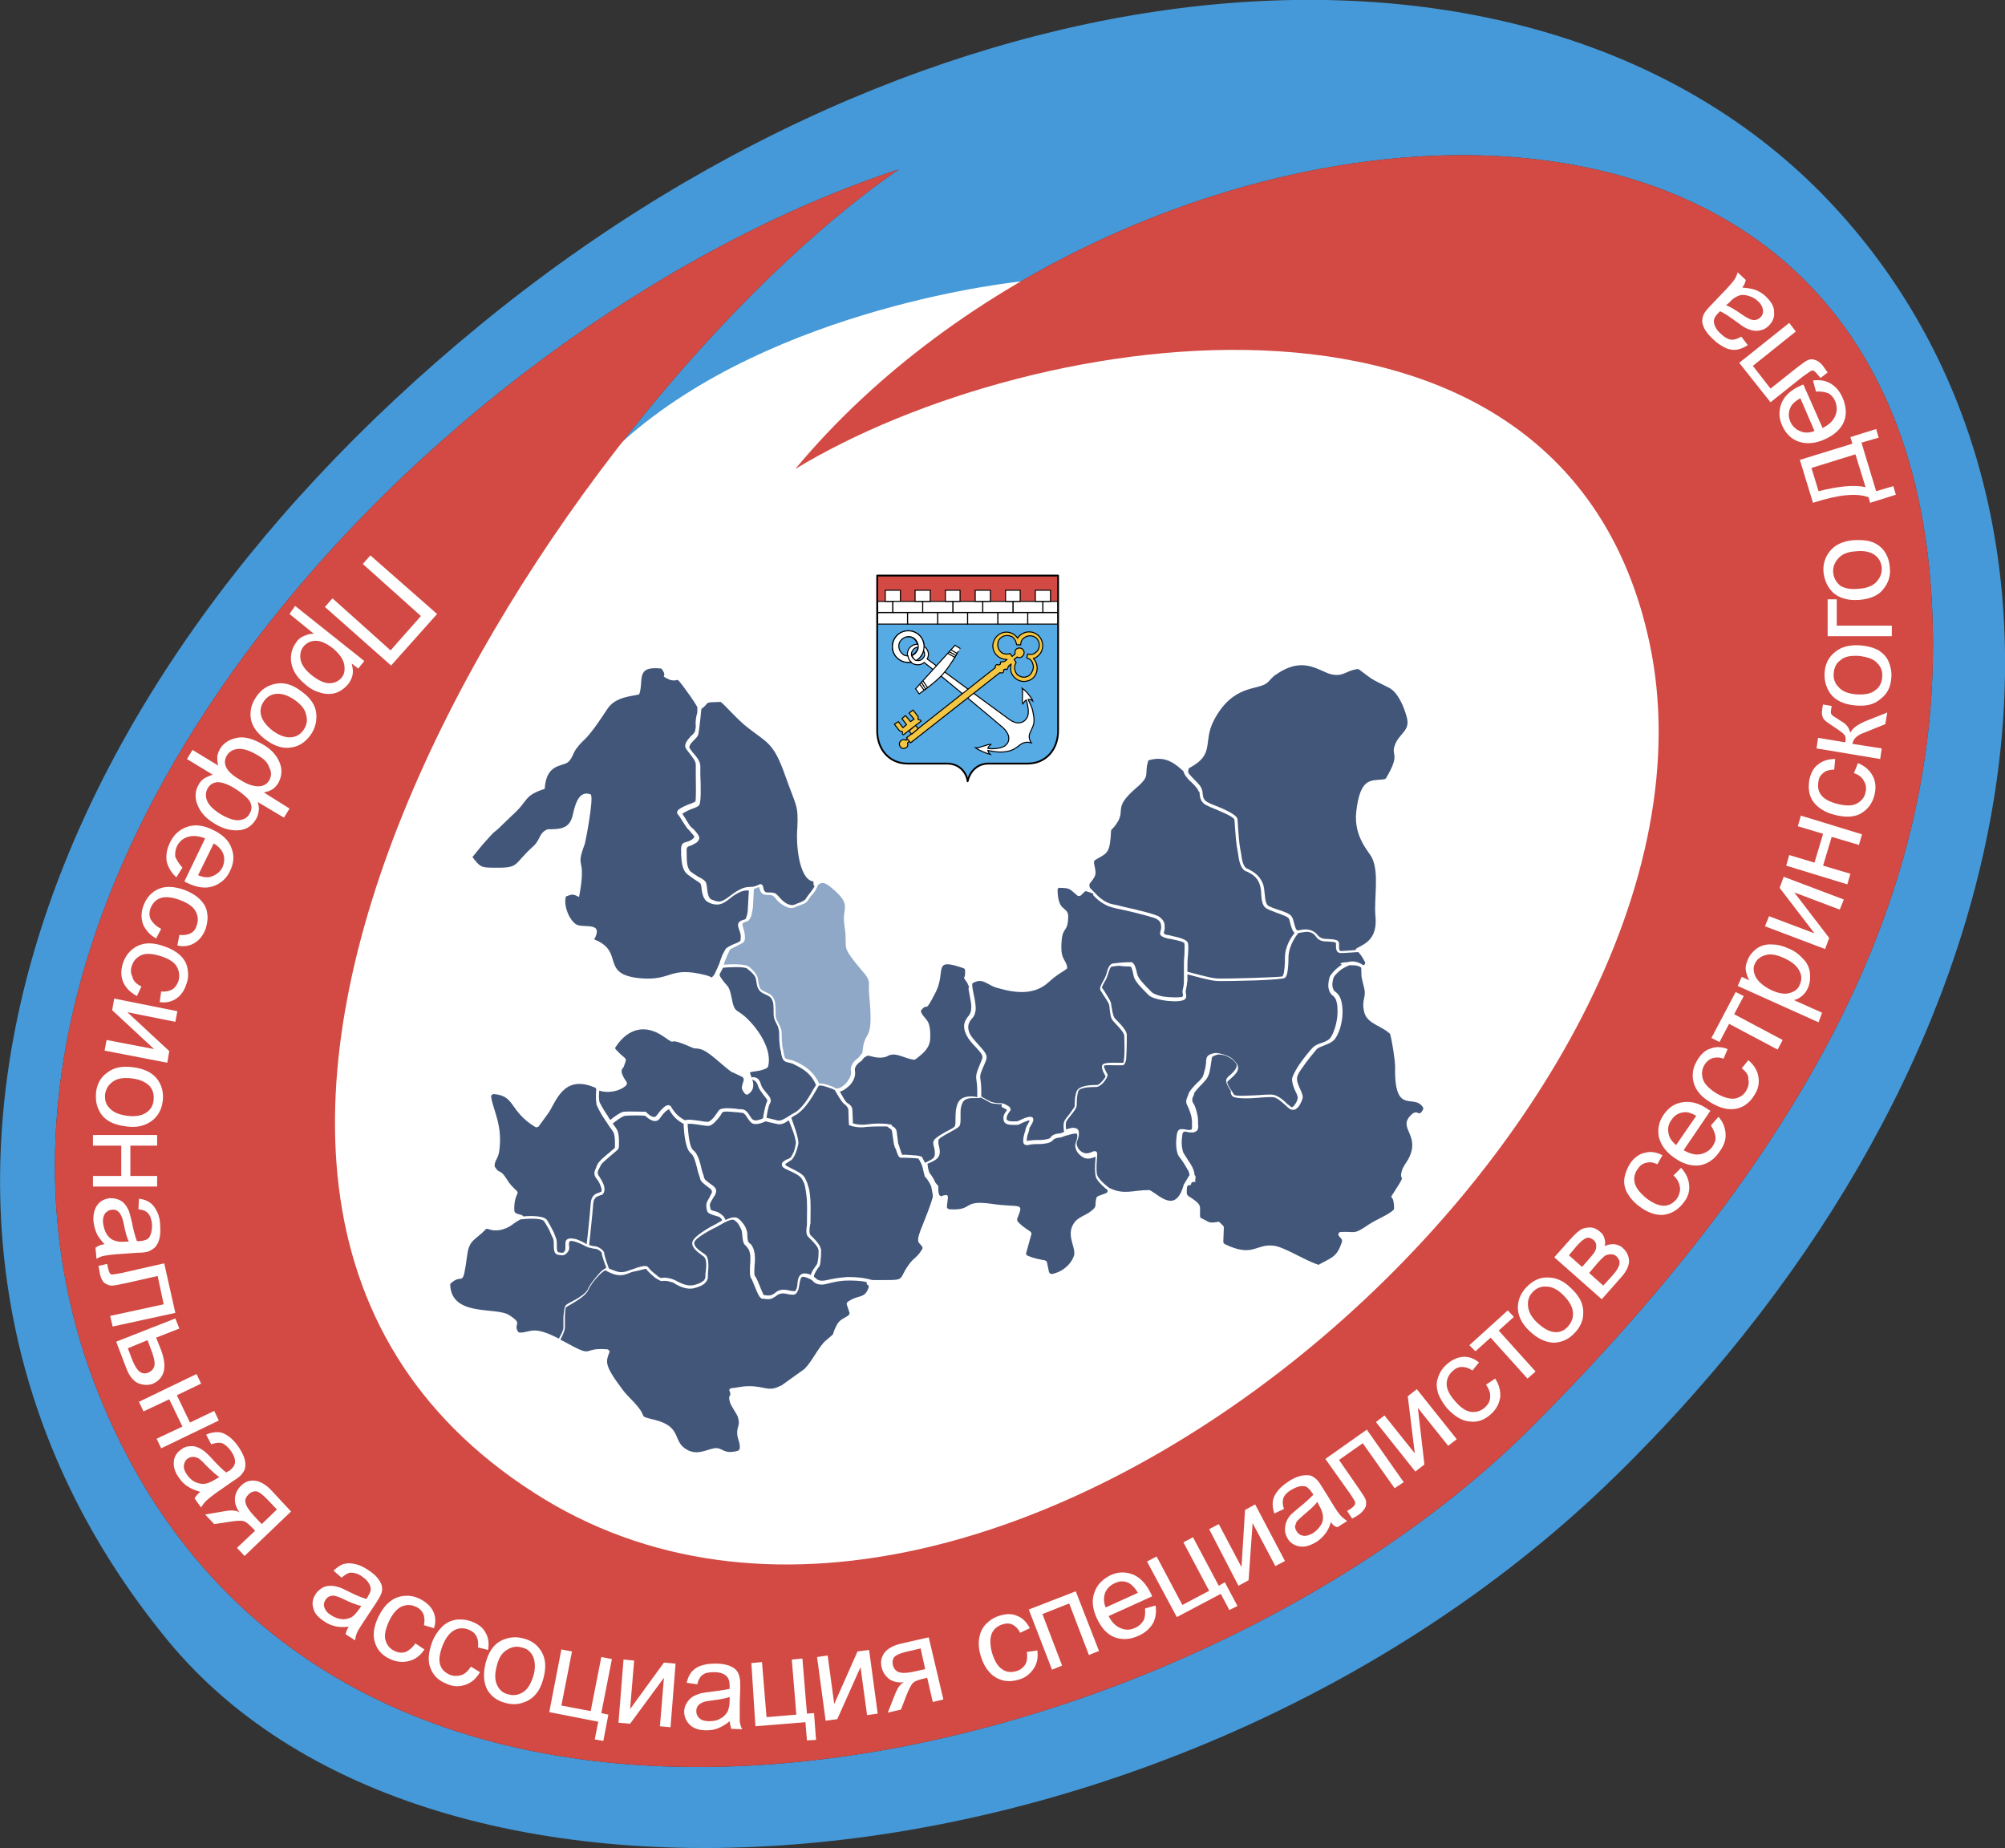
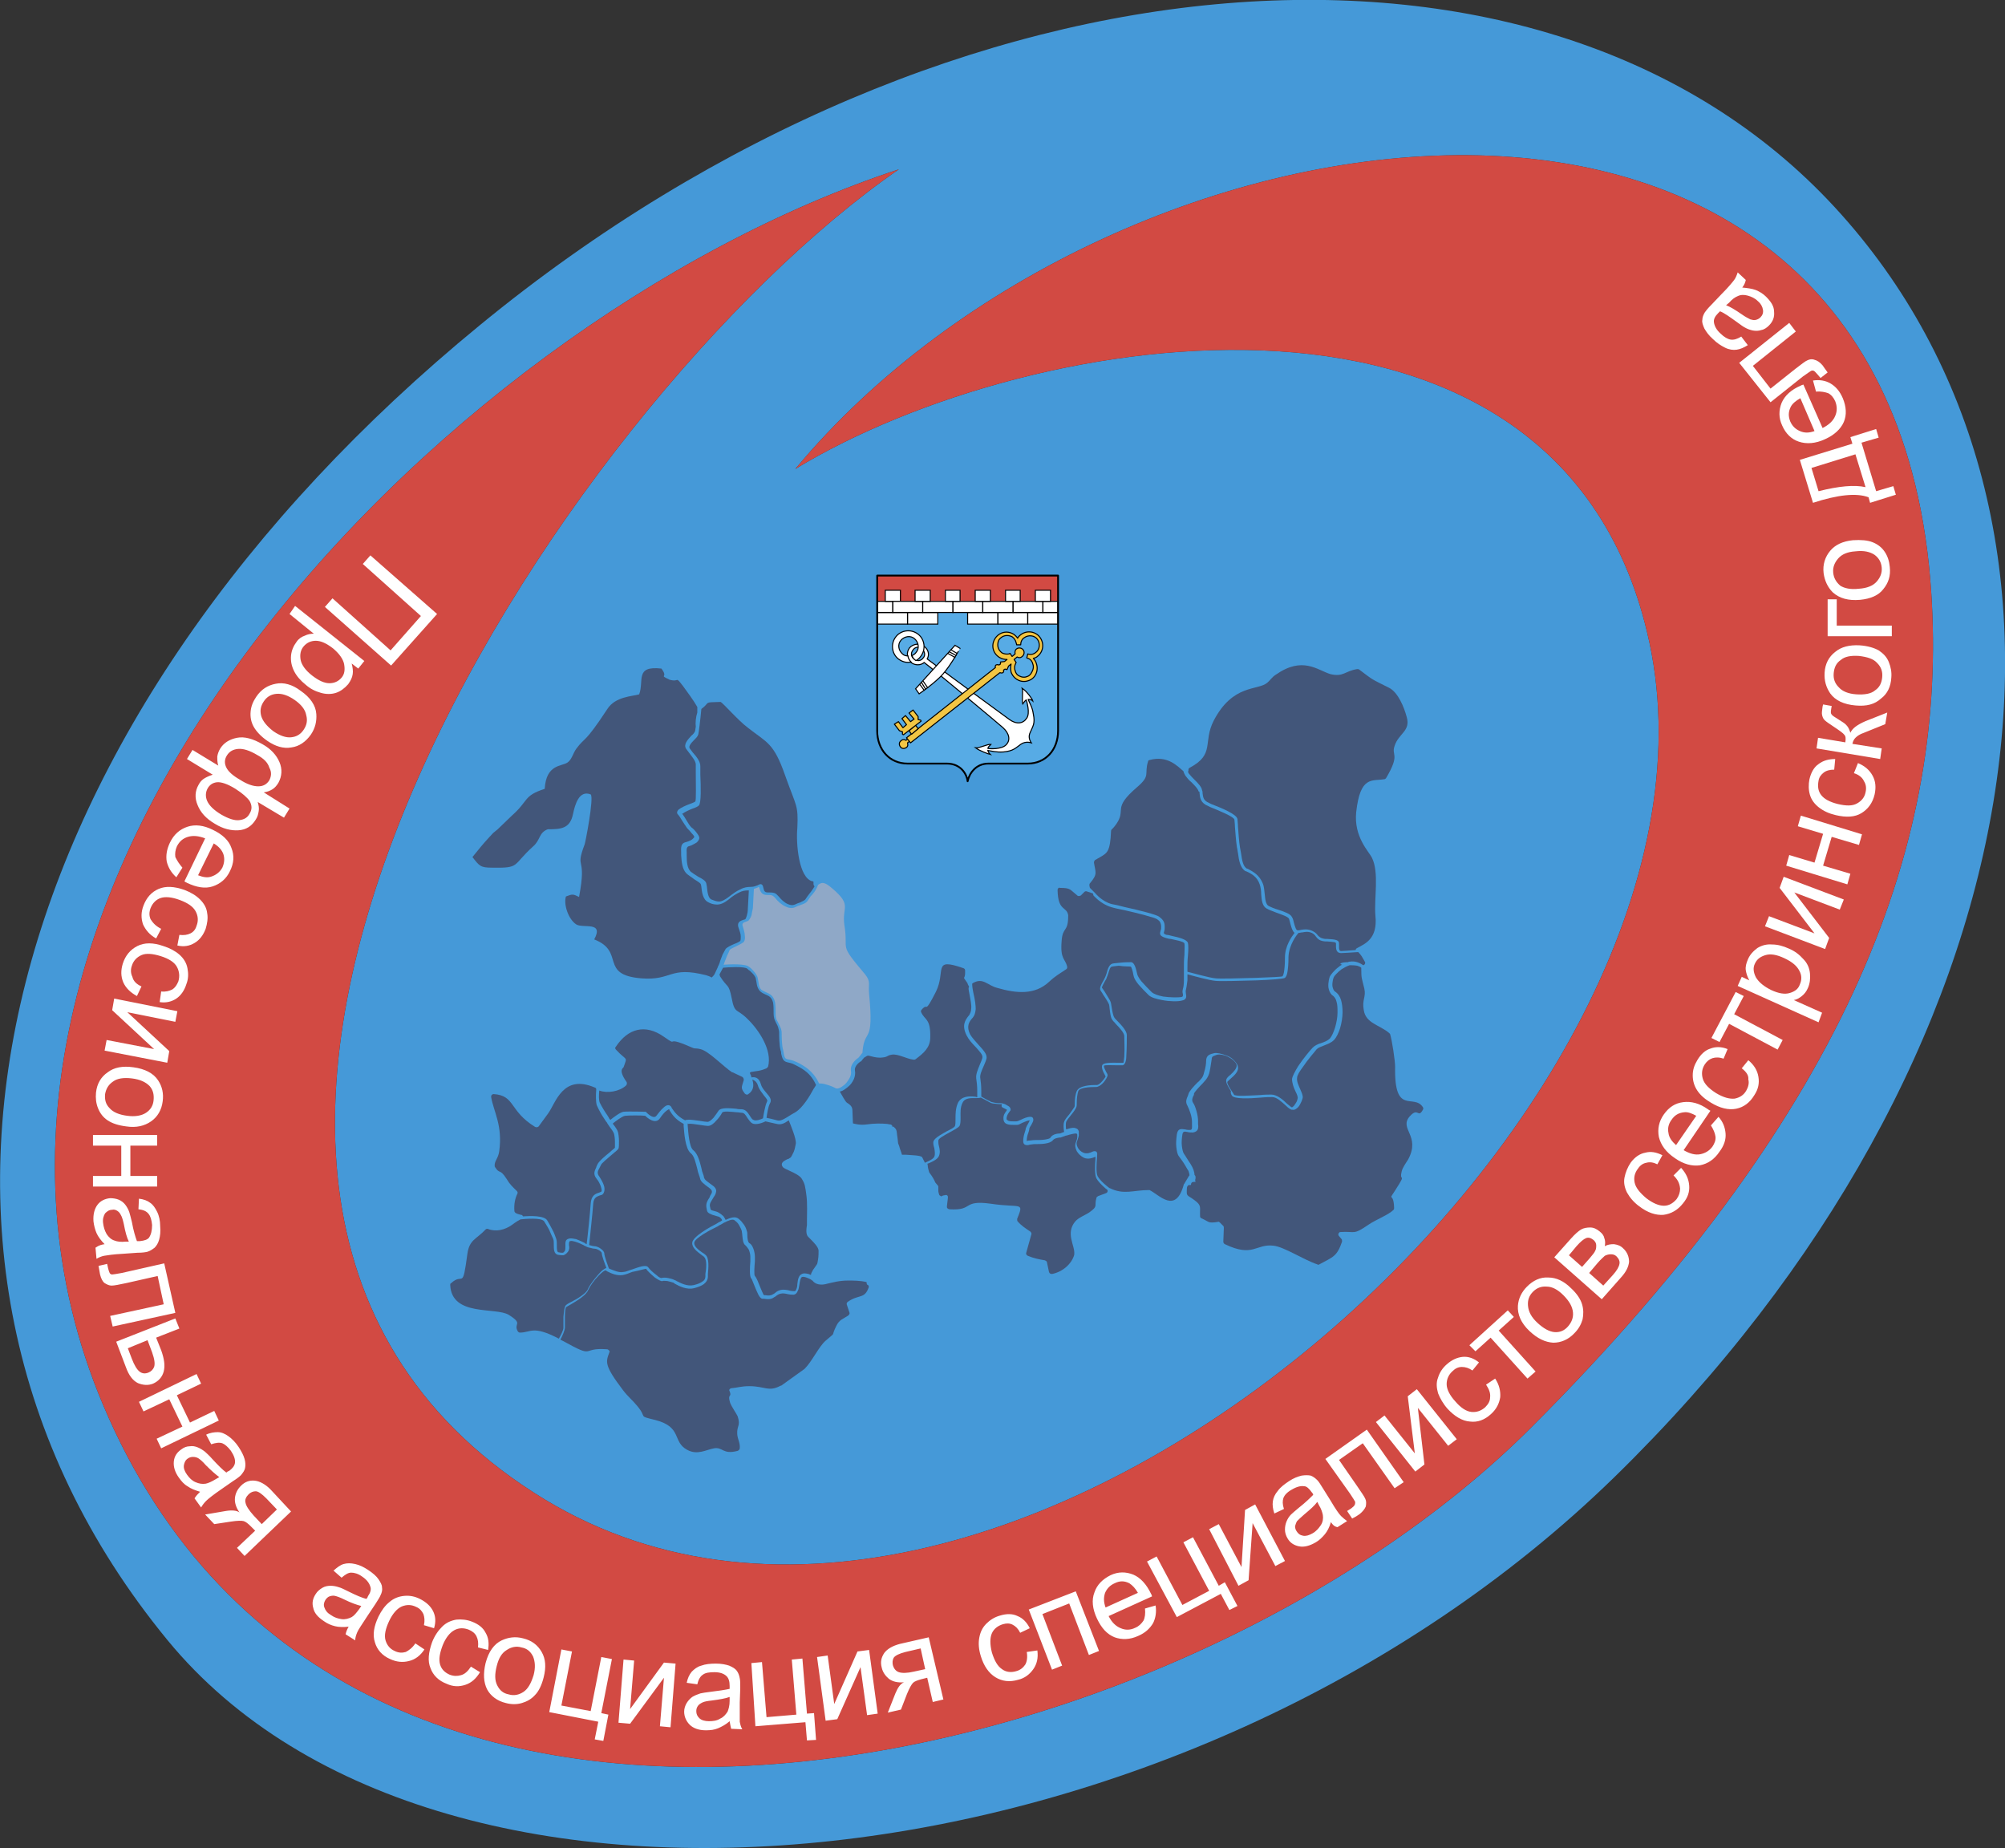
<svg xmlns="http://www.w3.org/2000/svg" version="1.1" id="Слой_1" x="0px" y="0px" viewBox="0 0 396.8 365.7" style="enable-background:new 0 0 396.8 365.7;" xml:space="preserve">
  <rect x="0" y="0" width="396.8" height="365.7" fill="#333333" stroke="none" />
  <style type="text/css">
	.st0{fill-rule:evenodd;clip-rule:evenodd;fill:#4599D8;}
	.st1{fill-rule:evenodd;clip-rule:evenodd;fill:#FFFFFF;}
	.st2{fill-rule:evenodd;clip-rule:evenodd;fill:#D24A43;}
	.st3{fill:#FFFFFF;}
	.st4{fill-rule:evenodd;clip-rule:evenodd;fill:#57ABE5;}
	
		.st5{fill-rule:evenodd;clip-rule:evenodd;fill:#FFFFFF;stroke:#000000;stroke-width:0.204;stroke-linecap:round;stroke-miterlimit:22.926;}
	.st6{fill:none;stroke:#000000;stroke-width:0.357;stroke-linecap:round;stroke-linejoin:round;stroke-miterlimit:22.926;}
	.st7{fill:none;stroke:#000000;stroke-width:0.204;stroke-linecap:round;stroke-miterlimit:22.926;}
	
		.st8{fill-rule:evenodd;clip-rule:evenodd;fill:#F3C644;stroke:#000000;stroke-width:0.204;stroke-linecap:round;stroke-linejoin:round;stroke-miterlimit:22.926;}
	.st9{fill-rule:evenodd;clip-rule:evenodd;fill:#F3C644;}
	.st10{fill:none;stroke:#000000;stroke-width:0.204;stroke-linecap:round;stroke-linejoin:round;stroke-miterlimit:22.926;}
	.st11{fill-rule:evenodd;clip-rule:evenodd;fill:#42567A;}
	.st12{fill-rule:evenodd;clip-rule:evenodd;fill:#8FA8C7;}
</style>
  <g>
    <path class="st0" d="M94.9,64.4C188.7-12.6,306.1-20.8,363.1,41c56.9,61.7,41.4,168.3-43.6,251.3c-85,82.9-232.2,98.3-286.4,32.2   C-30.2,247.3,1.1,141.3,94.9,64.4L94.9,64.4z M177.9,33.5C84.9,64.1-21.9,177.7,20.4,278C68.2,391.5,233,352.5,303,282.5   c64.2-64.2,82.4-116.9,79.2-165.3c-8-121.8-161.4-100.7-224.8-24.4c46.9-28.5,151.9-45,169,34.2c20.3,93.9-130.6,226.4-220.7,168.4   C9.6,233.8,111.2,79.5,177.9,33.5L177.9,33.5z" />
-     <path class="st1" d="M202,55.7c0,0-48.7,4.8-78.6,31.5c-30,26.7-92.9,62.2-78.6,129c14.2,66.7-13.1,64,25.2,87.5   c38.3,23.5,74.9,42.1,108.8,32.3c33.9-9.8,73.8-36.1,93.5-54.7c19.7-18.6,48.1-41.6,61.3-66.7c13.1-25.2,21.3-63.4,17.5-89.2   c-3.8-25.7-7.7-47.6-30.6-54.1C297.4,64.7,202,55.7,202,55.7L202,55.7z" />
    <path class="st2" d="M177.9,33.5C84.9,64.1-21.9,177.7,20.4,278C68.2,391.5,233,352.5,303,282.5c64.2-64.2,82.4-116.9,79.2-165.3   c-8-121.8-161.4-100.7-224.8-24.4c46.9-28.5,151.9-45,169,34.2c20.3,93.9-130.6,226.4-220.7,168.4C9.6,233.8,111.2,79.5,177.9,33.5   L177.9,33.5z" />
    <path class="st3" d="M86.5,121.5l-9.1,10.2l-13.1-11.6l1.5-1.7l11.5,10.3l6-6.8l-11.5-10.3l1.5-1.7L86.5,121.5L86.5,121.5z    M58.4,119.9l13.7,10.9l-1.2,1.5l-1.3-1c0.2,0.8,0.3,1.5,0.2,2.1c-0.1,0.7-0.4,1.3-0.9,2c-0.7,0.8-1.5,1.4-2.4,1.7   c-0.9,0.3-2,0.3-3,0c-1.1-0.3-2.1-0.8-3-1.6c-1-0.8-1.8-1.7-2.3-2.7c-0.5-1-0.7-2-0.6-3.1c0.1-1,0.5-1.9,1.1-2.7   c0.4-0.6,1-1,1.6-1.2c0.6-0.3,1.2-0.4,1.8-0.4l-4.8-3.9L58.4,119.9L58.4,119.9z M65.9,128.3c-1.3-1-2.4-1.5-3.4-1.5   c-1,0-1.8,0.4-2.4,1.1c-0.6,0.7-0.8,1.6-0.6,2.7c0.2,1,1,2.1,2.3,3.1c1.3,1,2.4,1.5,3.4,1.5c1,0,1.8-0.4,2.4-1.1   c0.6-0.7,0.7-1.6,0.5-2.7C67.9,130.4,67.1,129.3,65.9,128.3L65.9,128.3z M59.5,136.7c1.9,1.3,3,2.9,3.1,4.6   c0.1,1.4-0.2,2.8-1.1,4.1c-1,1.4-2.3,2.3-3.8,2.5c-1.6,0.3-3.2-0.2-4.8-1.3c-1.3-0.9-2.2-1.9-2.7-2.8c-0.5-0.9-0.7-1.9-0.6-3   c0.1-1.1,0.5-2,1.1-2.9c1-1.5,2.3-2.3,3.9-2.6C56.1,135,57.8,135.4,59.5,136.7L59.5,136.7z M58.3,138.5c-1.3-0.9-2.5-1.3-3.6-1.2   c-1.1,0.1-1.9,0.6-2.5,1.5c-0.6,0.9-0.8,1.8-0.5,2.9c0.3,1,1.1,2,2.4,3c1.3,0.9,2.5,1.3,3.5,1.2c1.1-0.1,1.9-0.6,2.5-1.5   c0.6-0.9,0.8-1.8,0.5-2.9C60.4,140.4,59.6,139.4,58.3,138.5L58.3,138.5z M57.3,160l-1.1,1.8l-5.2-3.1c0.2,0.6,0.3,1.3,0.2,1.8   c-0.1,0.6-0.2,1.1-0.6,1.7c-0.8,1.3-1.9,2-3.4,2.1c-1.5,0.1-3.1-0.3-4.7-1.3c-1.7-1-2.8-2.2-3.4-3.7c-0.6-1.4-0.5-2.8,0.2-4   c0.2-0.4,0.5-0.8,0.9-1.1c0.4-0.3,1-0.6,1.9-0.9l-5.1-3.1l1.1-1.8l5.1,3.1c-0.2-0.6-0.2-1.2-0.2-1.8c0.1-0.6,0.3-1.1,0.6-1.6   c0.7-1.1,1.8-1.8,3.3-2.1c1.5-0.3,3.2,0.2,5.1,1.3c1.6,0.9,2.7,2.1,3.3,3.5c0.6,1.4,0.5,2.8-0.2,4.1c-0.3,0.5-0.7,1-1.2,1.3   c-0.5,0.3-1,0.5-1.7,0.6L57.3,160L57.3,160z M46.6,156.1c-1.6-1-2.9-1.4-3.7-1.3c-0.8,0.1-1.4,0.5-1.8,1.2   c-0.4,0.7-0.5,1.6-0.1,2.5c0.4,0.9,1.3,1.8,2.8,2.7c1.4,0.8,2.6,1.2,3.5,1.1c1-0.1,1.7-0.5,2.1-1.3c0.5-0.8,0.5-1.6,0-2.5   C48.9,157.8,48,157,46.6,156.1L46.6,156.1z M50.9,149.4c-1.5-0.9-2.8-1.3-3.8-1.2c-1,0.1-1.7,0.5-2.2,1.3c-0.5,0.8-0.5,1.6-0.1,2.4   c0.4,0.8,1.3,1.6,2.7,2.4c1.4,0.9,2.6,1.3,3.6,1.3c1,0,1.7-0.4,2.2-1.2c0.4-0.8,0.5-1.6,0-2.5C53,150.9,52.2,150.1,50.9,149.4   L50.9,149.4z M36.1,171.7l-1.2,1.9c-1-0.9-1.6-1.9-1.9-3.1c-0.2-1.2,0-2.4,0.6-3.7c0.8-1.7,2-2.7,3.5-3.2c1.5-0.5,3.2-0.3,5,0.6   c1.9,0.9,3.2,2.1,3.7,3.6c0.6,1.5,0.5,3-0.3,4.6c-0.7,1.5-1.9,2.5-3.4,3c-1.5,0.5-3.2,0.2-5.1-0.7c-0.1-0.1-0.3-0.1-0.5-0.3   l4.1-8.5c-1.3-0.5-2.4-0.6-3.4-0.3c-1,0.3-1.7,0.9-2.2,1.9c-0.3,0.7-0.4,1.4-0.3,2.1C35.1,170.4,35.5,171,36.1,171.7L36.1,171.7z    M42.3,166.9l-3.1,6.3c1,0.4,1.8,0.5,2.5,0.3c1-0.3,1.8-0.9,2.3-1.8c0.4-0.9,0.5-1.8,0.2-2.7C43.9,168.2,43.3,167.5,42.3,166.9   L42.3,166.9z M31.9,183.8l-1,1.9c-1.3-0.7-2.1-1.7-2.6-2.8c-0.4-1.2-0.4-2.4,0.1-3.7c0.6-1.6,1.6-2.7,3-3.3   c1.4-0.6,3.1-0.5,5.1,0.2c1.3,0.5,2.3,1.1,3.1,1.9c0.8,0.8,1.3,1.7,1.4,2.7c0.2,1,0,2.1-0.3,3.1c-0.5,1.3-1.2,2.2-2.2,2.8   c-1,0.6-2.1,0.8-3.4,0.5l0.4-2.1c0.9,0.1,1.6,0,2.2-0.3c0.6-0.3,1-0.8,1.2-1.5c0.4-1,0.3-2-0.2-2.9c-0.5-0.9-1.5-1.6-3.1-2.2   c-1.6-0.6-2.9-0.7-3.8-0.4c-0.9,0.3-1.6,1-2,2c-0.3,0.8-0.3,1.5,0,2.2C30.3,182.7,30.9,183.3,31.9,183.8L31.9,183.8z M28,195.2   l-0.9,1.9c-1.3-0.7-2.2-1.6-2.7-2.7c-0.5-1.2-0.5-2.4-0.1-3.7c0.5-1.6,1.5-2.8,2.9-3.5c1.4-0.7,3.1-0.7,5.1,0   c1.3,0.4,2.4,1,3.2,1.7c0.8,0.7,1.4,1.6,1.6,2.7c0.2,1,0.2,2.1-0.2,3.1c-0.4,1.3-1.1,2.3-2,2.9c-0.9,0.6-2,0.9-3.3,0.7l0.3-2.1   c0.9,0.1,1.6-0.1,2.2-0.4c0.6-0.4,0.9-0.9,1.2-1.6c0.3-1,0.2-2-0.3-2.9c-0.5-0.9-1.6-1.6-3.2-2.1c-1.6-0.5-2.9-0.6-3.8-0.2   c-0.9,0.4-1.6,1.1-1.9,2.1c-0.3,0.8-0.2,1.6,0.1,2.2C26.4,194.2,27.1,194.8,28,195.2L28,195.2z M35.1,200.1l-0.4,2.1l-9.5-1.9   l8.3,7.7l-0.4,2.3l-12.4-2.4l0.4-2.1l9.4,1.8l-8.3-7.7l0.4-2.3L35.1,200.1L35.1,200.1z M26.4,211.2c2.3,0.3,4,1.2,4.9,2.6   c0.8,1.2,1.1,2.6,0.9,4.1c-0.2,1.7-1,3.1-2.3,4c-1.3,0.9-2.9,1.3-4.9,1c-1.6-0.2-2.8-0.6-3.7-1.2c-0.9-0.6-1.5-1.4-1.9-2.4   c-0.4-1-0.5-2-0.4-3.1c0.2-1.8,1-3.1,2.3-4C22.6,211.2,24.3,210.9,26.4,211.2L26.4,211.2z M26.1,213.4c-1.6-0.2-2.9,0-3.7,0.6   c-0.9,0.6-1.4,1.4-1.6,2.5c-0.1,1.1,0.1,2,0.9,2.8c0.7,0.8,1.9,1.3,3.5,1.5c1.5,0.2,2.8,0,3.7-0.6c0.9-0.6,1.4-1.4,1.5-2.5   c0.1-1.1-0.1-2-0.8-2.8C28.8,214.1,27.7,213.6,26.1,213.4L26.1,213.4z M31.1,224.6l0,2.1l-5.3,0l0,6l5.3,0l0,2.1l-12.7,0l0-2.1   l5.6,0l0-6l-5.6,0l0-2.1L31.1,224.6L31.1,224.6z M20.7,246.2c-0.7-0.7-1.3-1.5-1.6-2.2c-0.3-0.7-0.5-1.5-0.6-2.3   c-0.1-1.4,0.2-2.5,0.8-3.3c0.6-0.8,1.5-1.2,2.5-1.3c0.6,0,1.2,0.1,1.7,0.3c0.5,0.2,1,0.6,1.3,1c0.3,0.4,0.6,0.9,0.8,1.5   c0.1,0.4,0.3,1,0.5,1.9c0.3,1.7,0.7,3,1,3.8c0.3,0,0.5,0,0.6,0c0.9-0.1,1.5-0.3,1.8-0.7c0.4-0.6,0.6-1.4,0.6-2.5   c-0.1-1-0.3-1.7-0.7-2.2c-0.4-0.5-1-0.8-2-0.9l0.1-2.1c0.9,0.1,1.7,0.4,2.2,0.8c0.6,0.4,1,1,1.4,1.8c0.4,0.8,0.6,1.8,0.6,2.8   c0.1,1.1,0,2-0.2,2.7c-0.2,0.7-0.5,1.2-0.9,1.6c-0.4,0.3-0.8,0.6-1.4,0.8c-0.4,0.1-1,0.2-2,0.2l-2.8,0.2c-2,0.1-3.2,0.3-3.8,0.4   c-0.5,0.1-1,0.3-1.5,0.6l-0.2-2.2C19.6,246.4,20.1,246.3,20.7,246.2L20.7,246.2z M25.5,245.7c-0.4-0.8-0.7-1.9-1-3.5   c-0.2-0.9-0.4-1.5-0.6-1.8c-0.2-0.4-0.4-0.6-0.7-0.8c-0.3-0.2-0.7-0.3-1-0.2c-0.6,0-1,0.3-1.4,0.7c-0.3,0.5-0.5,1.1-0.4,1.9   c0.1,0.8,0.3,1.5,0.7,2.2c0.4,0.6,0.9,1.1,1.6,1.3c0.5,0.2,1.2,0.3,2.2,0.2L25.5,245.7L25.5,245.7z M32.5,250l2.2,9.8l-12.4,2.7   l-0.5-2.1l10.6-2.3l-1.2-5.6l-6.2,1.4c-1.4,0.3-2.4,0.5-2.9,0.5c-0.5,0-0.9-0.2-1.4-0.5c-0.4-0.3-0.7-0.9-0.9-1.7   c-0.1-0.5-0.2-1.1-0.3-1.7l1.7-0.4l0.2,0.9c0.1,0.4,0.2,0.7,0.3,0.9c0.1,0.2,0.3,0.3,0.5,0.3c0.2,0,0.8-0.1,1.9-0.3L32.5,250   L32.5,250z M34.7,260.9l0.8,2l-4.6,1.8l1,2.5c0.6,1.7,0.8,3,0.5,4.2c-0.3,1.1-1,1.9-2.1,2.4c-1,0.4-2,0.3-3-0.1   c-1-0.5-1.8-1.5-2.4-3.2l-1.9-5L34.7,260.9L34.7,260.9z M25.3,266.8l0.8,2.1c0.5,1.3,1,2.1,1.5,2.5c0.5,0.4,1.1,0.5,1.8,0.2   c0.5-0.2,0.9-0.6,1.1-1.1c0.2-0.6,0.1-1.5-0.4-2.9l-0.9-2.4L25.3,266.8L25.3,266.8z M38.9,271.9l0.9,1.9l-4.8,2.3l2.6,5.4l4.8-2.3   l0.9,1.9l-11.4,5.5l-0.9-1.9l5.1-2.4l-2.6-5.4l-5.1,2.4l-0.9-1.9L38.9,271.9L38.9,271.9z M39.6,295.2c-1-0.3-1.8-0.6-2.5-1.1   c-0.7-0.4-1.2-1-1.7-1.7c-0.8-1.1-1.1-2.2-1-3.2c0.1-1,0.6-1.8,1.5-2.4c0.5-0.4,1.1-0.6,1.6-0.6c0.6-0.1,1.1,0,1.6,0.2   c0.5,0.2,1,0.5,1.5,0.9c0.3,0.3,0.8,0.7,1.4,1.4c1.2,1.3,2.1,2.2,2.8,2.7c0.2-0.2,0.4-0.3,0.5-0.3c0.7-0.5,1.1-1,1.2-1.6   c0.1-0.7-0.2-1.5-0.8-2.4c-0.6-0.8-1.2-1.3-1.7-1.5c-0.6-0.2-1.3-0.1-2.2,0.2l-1-1.9c0.8-0.4,1.6-0.5,2.3-0.5   c0.7,0,1.4,0.3,2.1,0.8c0.7,0.5,1.4,1.2,2,2.1c0.6,0.9,1,1.7,1.2,2.4c0.2,0.7,0.2,1.3,0.1,1.8c-0.1,0.5-0.4,0.9-0.8,1.4   c-0.3,0.3-0.8,0.7-1.6,1.2l-2.3,1.6c-1.6,1.1-2.6,1.9-3,2.3c-0.4,0.4-0.7,0.8-1,1.3l-1.3-1.8C38.8,296,39.2,295.6,39.6,295.2   L39.6,295.2z M43.4,292.3c-0.7-0.5-1.6-1.3-2.7-2.4c-0.6-0.7-1.1-1.1-1.4-1.3c-0.3-0.2-0.7-0.3-1.1-0.3c-0.4,0-0.7,0.1-1,0.3   c-0.5,0.3-0.7,0.8-0.8,1.3c-0.1,0.6,0.1,1.2,0.6,1.9c0.5,0.7,1,1.2,1.7,1.5c0.7,0.3,1.3,0.4,2,0.3c0.5-0.1,1.2-0.4,2-0.9   L43.4,292.3L43.4,292.3z M57.6,299.1l-9.2,8.8l-1.5-1.6l3.6-3.4l-0.9-0.9c-0.5-0.5-1-0.9-1.4-1c-0.4-0.1-1.2-0.1-2.5,0.1l-3.3,0.5   l-1.8-1.9l4.1-0.7c1.2-0.2,2.2-0.1,2.7,0.3c-0.7-1-1-2-0.9-2.9c0.1-0.9,0.5-1.7,1.2-2.4c0.8-0.8,1.7-1.1,2.7-1   c1,0.1,2.1,0.7,3.1,1.7L57.6,299.1L57.6,299.1z M54.8,298.7l-2.1-2.2c-0.9-0.9-1.6-1.4-2.1-1.4c-0.5,0-1,0.2-1.4,0.6   c-0.5,0.5-0.8,1.1-0.6,1.7c0.1,0.6,0.7,1.5,1.6,2.5l1.6,1.7L54.8,298.7L54.8,298.7z M69,321.9c-1,0.1-1.9,0.1-2.7-0.1   c-0.8-0.2-1.5-0.5-2.2-1c-1.2-0.8-1.9-1.6-2.1-2.6c-0.3-1-0.1-1.9,0.5-2.8c0.3-0.5,0.8-0.9,1.3-1.2c0.5-0.3,1.1-0.4,1.6-0.4   c0.6,0,1.1,0.1,1.7,0.3c0.4,0.1,1,0.4,1.8,0.8c1.6,0.8,2.8,1.3,3.6,1.5c0.2-0.2,0.3-0.4,0.3-0.5c0.5-0.7,0.7-1.4,0.5-1.9   c-0.2-0.7-0.7-1.4-1.6-2c-0.8-0.6-1.6-0.8-2.2-0.8c-0.6,0-1.2,0.4-1.9,1l-1.6-1.4c0.7-0.6,1.3-1.1,2-1.3c0.7-0.2,1.4-0.2,2.3,0   c0.9,0.2,1.7,0.6,2.6,1.2c0.9,0.6,1.6,1.2,2,1.8c0.4,0.6,0.7,1.1,0.7,1.6c0.1,0.5,0,1-0.3,1.6c-0.1,0.3-0.5,0.9-1,1.7l-1.6,2.4   c-1.1,1.7-1.8,2.7-2,3.2c-0.2,0.5-0.4,1-0.4,1.6l-1.9-1.2C68.5,322.9,68.7,322.4,69,321.9L69,321.9z M71.5,317.8   c-0.8-0.2-2-0.6-3.4-1.3c-0.8-0.4-1.4-0.6-1.8-0.7c-0.4-0.1-0.8,0-1.1,0.1c-0.3,0.1-0.6,0.4-0.8,0.7c-0.3,0.5-0.4,1-0.2,1.5   c0.2,0.6,0.6,1.1,1.3,1.5c0.7,0.5,1.4,0.7,2.1,0.8c0.7,0.1,1.4-0.1,2-0.4c0.5-0.3,0.9-0.8,1.5-1.6L71.5,317.8L71.5,317.8z    M82.2,325.2l1.8,1.2c-0.8,1.2-1.8,2-3.1,2.3c-1.2,0.3-2.4,0.2-3.7-0.4c-1.6-0.7-2.6-1.9-3-3.3c-0.5-1.5-0.2-3.2,0.7-5.1   c0.6-1.2,1.3-2.2,2.2-2.9c0.8-0.7,1.8-1.1,2.9-1.2c1.1-0.1,2.1,0.1,3.1,0.6c1.2,0.6,2.1,1.4,2.6,2.4c0.5,1,0.6,2.1,0.2,3.4l-2-0.6   c0.2-0.9,0.1-1.6-0.1-2.2c-0.3-0.6-0.7-1.1-1.4-1.4c-1-0.5-1.9-0.5-2.9-0.1c-0.9,0.4-1.8,1.4-2.5,2.9c-0.7,1.5-1,2.8-0.7,3.8   c0.3,1,0.9,1.7,1.8,2.1c0.8,0.4,1.5,0.4,2.2,0.2C80.9,326.6,81.6,326.1,82.2,325.2L82.2,325.2z M93.2,329.8l1.8,1.1   c-0.8,1.3-1.7,2.1-2.9,2.5c-1.2,0.4-2.4,0.4-3.7-0.2c-1.6-0.6-2.7-1.7-3.2-3.1c-0.6-1.4-0.4-3.1,0.3-5.1c0.5-1.3,1.2-2.3,2-3.1   c0.8-0.8,1.7-1.2,2.8-1.4c1-0.1,2.1,0,3.1,0.4c1.3,0.5,2.2,1.2,2.7,2.2c0.6,1,0.7,2.1,0.5,3.4l-2-0.5c0.1-0.9,0-1.6-0.3-2.2   c-0.3-0.6-0.8-1-1.5-1.3c-1-0.4-2-0.4-2.9,0.1c-0.9,0.5-1.7,1.5-2.3,3c-0.6,1.6-0.8,2.8-0.5,3.8c0.3,1,1,1.6,1.9,2   c0.8,0.3,1.5,0.3,2.2,0.1C92,331.3,92.6,330.7,93.2,329.8L93.2,329.8z M96.1,329.1c0.6-2.3,1.7-3.8,3.2-4.5   c1.3-0.6,2.7-0.8,4.2-0.4c1.7,0.4,2.9,1.3,3.7,2.7c0.8,1.4,0.9,3,0.4,5c-0.4,1.6-1,2.8-1.7,3.5c-0.7,0.8-1.6,1.3-2.6,1.6   c-1,0.3-2.1,0.3-3.2,0c-1.7-0.4-3-1.4-3.7-2.7C95.7,332.9,95.6,331.2,96.1,329.1L96.1,329.1z M98.3,329.7c-0.4,1.6-0.4,2.8,0.1,3.8   c0.5,1,1.2,1.6,2.3,1.8c1,0.3,2,0.1,2.9-0.5c0.9-0.6,1.5-1.7,2-3.3c0.4-1.5,0.3-2.7-0.1-3.7c-0.5-1-1.2-1.6-2.3-1.8   c-1-0.3-2-0.1-2.9,0.5C99.3,327.1,98.7,328.1,98.3,329.7L98.3,329.7z M111.1,326.4l2.1,0.4l-2.1,10.7l5.8,1.1l2.1-10.7l2.1,0.4   l-2.1,10.7l1.4,0.3l-1,5.2l-1.7-0.3l0.7-3.5l-9.7-1.9L111.1,326.4L111.1,326.4z M123.4,328.4l2.1,0.2l-0.8,9.6l6.7-9.2l2.3,0.2   l-1,12.6l-2.1-0.2l0.8-9.6l-6.7,9.1l-2.3-0.2L123.4,328.4L123.4,328.4z M144.4,340.6c-0.8,0.7-1.6,1.1-2.3,1.4   c-0.7,0.3-1.5,0.4-2.4,0.4c-1.4,0-2.5-0.4-3.2-1.1c-0.7-0.7-1.1-1.6-1.1-2.6c0-0.6,0.2-1.2,0.5-1.7c0.3-0.5,0.7-0.9,1.1-1.2   c0.5-0.3,1-0.5,1.6-0.7c0.4-0.1,1.1-0.2,1.9-0.3c1.7-0.2,3-0.4,3.9-0.6c0-0.3,0-0.5,0-0.6c0-0.9-0.2-1.5-0.6-1.9   c-0.5-0.5-1.3-0.8-2.4-0.8c-1,0-1.8,0.1-2.3,0.5c-0.5,0.3-0.9,1-1.1,1.9l-2.1-0.3c0.2-0.9,0.5-1.6,1-2.2c0.5-0.5,1.1-1,1.9-1.2   c0.8-0.3,1.8-0.4,2.9-0.4c1.1,0,2,0.2,2.6,0.4c0.7,0.3,1.2,0.6,1.5,1c0.3,0.4,0.5,0.9,0.6,1.5c0.1,0.4,0.1,1,0.1,2l-0.1,2.8   c0,2,0,3.2,0,3.8c0.1,0.5,0.2,1,0.5,1.5l-2.2-0.1C144.6,341.7,144.5,341.2,144.4,340.6L144.4,340.6z M144.4,335.8   c-0.8,0.3-2,0.5-3.5,0.7c-0.9,0.1-1.5,0.2-1.9,0.4c-0.4,0.2-0.7,0.4-0.9,0.7c-0.2,0.3-0.3,0.6-0.3,1c0,0.6,0.2,1,0.6,1.4   c0.4,0.4,1.1,0.6,1.9,0.6c0.8,0,1.6-0.1,2.2-0.5c0.7-0.3,1.1-0.8,1.5-1.4c0.2-0.5,0.4-1.2,0.4-2.1L144.4,335.8L144.4,335.8z    M148.7,329.1l2.1-0.2l0.9,10.9l5.9-0.5l-0.9-10.9l2.1-0.2l0.9,10.9l1.4-0.1l0.4,5.3l-1.8,0.1l-0.3-3.6l-9.9,0.8L148.7,329.1   L148.7,329.1z M161.7,327.9l2.1-0.3l1.3,9.6l4.6-10.4l2.3-0.3l1.7,12.6l-2.1,0.3l-1.3-9.5l-4.6,10.3l-2.3,0.3L161.7,327.9   L161.7,327.9z M183.8,324l2.9,12.3l-2.1,0.5l-1.1-4.8l-1.2,0.3c-0.7,0.2-1.3,0.4-1.6,0.7c-0.3,0.3-0.7,1-1.2,2.2l-1.2,3.1l-2.6,0.6   l1.5-3.8c0.5-1.2,1-1.9,1.7-2.2c-1.2,0.1-2.2-0.1-3-0.7c-0.7-0.6-1.2-1.3-1.4-2.2c-0.3-1.1-0.1-2,0.5-2.9c0.6-0.8,1.6-1.4,3.1-1.8   L183.8,324L183.8,324z M182.2,326.2l-3,0.7c-1.2,0.3-2,0.7-2.3,1.1c-0.3,0.5-0.3,1-0.2,1.5c0.2,0.7,0.6,1.2,1.2,1.4   c0.6,0.2,1.6,0.2,2.9-0.1l2.3-0.5L182.2,326.2L182.2,326.2z M203.2,326.9l2.1-0.3c0.2,1.5-0.1,2.7-0.8,3.7c-0.7,1-1.7,1.8-3,2.1   c-1.7,0.5-3.2,0.3-4.5-0.5c-1.3-0.8-2.3-2.2-2.9-4.2c-0.4-1.3-0.5-2.5-0.3-3.6c0.2-1.1,0.6-2,1.4-2.8c0.7-0.7,1.6-1.3,2.7-1.6   c1.3-0.4,2.5-0.4,3.5,0.1c1,0.4,1.8,1.2,2.4,2.4l-1.9,0.9c-0.4-0.8-0.9-1.3-1.5-1.6c-0.6-0.3-1.2-0.3-1.9-0.1   c-1,0.3-1.8,0.9-2.2,1.8c-0.4,0.9-0.4,2.2,0,3.8c0.5,1.6,1.1,2.7,2,3.3c0.8,0.6,1.8,0.7,2.8,0.4c0.8-0.2,1.4-0.7,1.8-1.3   C203.2,328.9,203.4,328,203.2,326.9L203.2,326.9z M203.6,318.5l9.3-3.6l4.6,11.8l-2,0.8l-3.9-10.2l-5.3,2.1l3.9,10.2l-2,0.8   L203.6,318.5L203.6,318.5z M226.6,318.3l2.1-0.6c0.2,1.3,0,2.5-0.5,3.5c-0.6,1-1.5,1.9-2.9,2.5c-1.7,0.8-3.3,0.8-4.7,0.3   c-1.5-0.6-2.6-1.8-3.5-3.7c-0.9-1.9-1.1-3.7-0.5-5.2c0.5-1.5,1.6-2.6,3.2-3.4c1.5-0.7,3-0.7,4.5-0.1c1.4,0.6,2.6,1.9,3.5,3.8   c0.1,0.1,0.1,0.3,0.2,0.5l-8.6,3.9c0.6,1.2,1.4,2,2.4,2.4c0.9,0.4,1.9,0.4,2.9-0.1c0.7-0.3,1.2-0.8,1.6-1.4   C226.6,320.1,226.7,319.3,226.6,318.3L226.6,318.3z M218.8,318.1l6.4-2.9c-0.5-0.9-1.1-1.5-1.7-1.9c-1-0.5-1.9-0.5-2.9,0   c-0.9,0.4-1.5,1-1.9,1.9C218.4,316.1,218.4,317,218.8,318.1L218.8,318.1z M227,309l1.9-1l5.1,9.6l5.3-2.8l-5.1-9.6l1.9-1l5.1,9.6   l1.2-0.7l2.5,4.7l-1.6,0.8l-1.7-3.2l-8.7,4.6L227,309L227,309z M239.3,302.6l1.9-1l4.5,8.5l0.7-11.3l2-1.1l5.9,11.2l-1.9,1   l-4.5-8.5l-0.8,11.3l-2,1.1L239.3,302.6L239.3,302.6z M263.4,301.2c-0.3,1-0.7,1.8-1.2,2.4c-0.5,0.6-1.1,1.2-1.8,1.6   c-1.2,0.7-2.3,1-3.3,0.8c-1-0.2-1.8-0.7-2.3-1.6c-0.3-0.5-0.5-1.1-0.5-1.7c0-0.6,0.1-1.1,0.3-1.6c0.2-0.5,0.5-1,0.9-1.4   c0.3-0.3,0.8-0.7,1.5-1.3c1.4-1.1,2.3-2,2.9-2.6c-0.1-0.3-0.2-0.4-0.3-0.5c-0.5-0.7-1-1.2-1.5-1.2c-0.7-0.1-1.5,0.1-2.5,0.7   c-0.9,0.5-1.4,1.1-1.6,1.6c-0.2,0.6-0.2,1.3,0.1,2.2l-1.9,0.9c-0.3-0.9-0.4-1.7-0.3-2.4c0.1-0.7,0.4-1.4,1-2.1   c0.5-0.7,1.3-1.3,2.2-1.9c0.9-0.6,1.7-0.9,2.5-1.1c0.7-0.1,1.3-0.1,1.8,0c0.5,0.2,0.9,0.5,1.3,0.9c0.3,0.3,0.6,0.8,1.1,1.6l1.5,2.4   c1,1.7,1.7,2.7,2.1,3.1c0.4,0.4,0.8,0.7,1.2,1l-1.9,1.2C264.1,302.1,263.7,301.7,263.4,301.2L263.4,301.2z M260.7,297.2   c-0.5,0.7-1.4,1.5-2.6,2.5c-0.7,0.6-1.1,1-1.4,1.3c-0.2,0.3-0.3,0.7-0.4,1c0,0.4,0.1,0.7,0.3,1c0.3,0.5,0.7,0.8,1.3,0.9   c0.6,0.1,1.2-0.1,1.9-0.5c0.7-0.4,1.2-1,1.6-1.6c0.4-0.6,0.5-1.3,0.4-2c-0.1-0.5-0.3-1.2-0.8-2L260.7,297.2L260.7,297.2z    M262.3,288.7l8.2-5.8l7.3,10.4l-1.8,1.2l-6.3-8.9l-4.7,3.3l3.6,5.2c0.8,1.2,1.4,2,1.6,2.5c0.2,0.4,0.2,0.9,0.1,1.5   c-0.2,0.5-0.6,1-1.2,1.5c-0.4,0.3-0.9,0.6-1.5,0.9l-1-1.5l0.8-0.5c0.4-0.3,0.6-0.5,0.7-0.7c0.1-0.2,0.1-0.4,0.1-0.6   c-0.1-0.2-0.4-0.7-1-1.6L262.3,288.7L262.3,288.7z M272.3,281.4l1.7-1.3l6,7.5l-1.4-11.3l1.8-1.4l7.9,9.9l-1.7,1.3l-6-7.5l1.3,11.2   l-1.8,1.4L272.3,281.4L272.3,281.4z M294.1,274l1.8-1.2c0.8,1.2,1.1,2.5,1,3.7c-0.2,1.2-0.7,2.3-1.8,3.3c-1.3,1.2-2.7,1.7-4.2,1.5   c-1.5-0.1-3-1-4.4-2.5c-0.9-1-1.5-2.1-1.9-3.1c-0.3-1.1-0.4-2.1,0-3.1c0.3-1,0.9-1.9,1.7-2.6c1-0.9,2.1-1.4,3.2-1.5   c1.1-0.1,2.2,0.3,3.2,1.1l-1.3,1.6c-0.7-0.5-1.4-0.7-2.1-0.7c-0.7,0-1.3,0.3-1.8,0.8c-0.8,0.7-1.2,1.6-1.2,2.6c0,1,0.6,2.2,1.7,3.4   c1.1,1.3,2.2,2,3.2,2.1c1,0.1,1.9-0.2,2.7-0.9c0.6-0.6,1-1.2,1-2C295,275.7,294.7,274.9,294.1,274L294.1,274z M290.8,266.2l7.6-6.9   l1.2,1.3l-3,2.7l7.3,8.1l-1.6,1.4l-7.3-8.1l-3,2.7L290.8,266.2L290.8,266.2z M302.7,263.4c-1.7-1.6-2.4-3.3-2.3-5   c0.1-1.4,0.7-2.7,1.8-3.8c1.2-1.2,2.6-1.9,4.2-1.8c1.6,0,3.1,0.7,4.5,2.1c1.2,1.1,1.9,2.2,2.2,3.2c0.3,1,0.3,2,0.1,3   c-0.3,1-0.8,1.9-1.6,2.7c-1.2,1.3-2.7,1.9-4.2,1.9C305.8,265.6,304.3,264.9,302.7,263.4L302.7,263.4z M304.3,261.8   c1.2,1.1,2.3,1.7,3.3,1.8c1.1,0.1,2-0.3,2.7-1.1c0.7-0.8,1.1-1.7,1-2.8c-0.1-1.1-0.7-2.2-1.9-3.4c-1.1-1.1-2.2-1.7-3.3-1.7   c-1.1-0.1-2,0.3-2.7,1c-0.8,0.8-1.1,1.7-1,2.8C302.5,259.6,303.1,260.7,304.3,261.8L304.3,261.8z M307.6,248.8l3.3-3.7   c0.8-0.9,1.5-1.5,2-1.8c0.5-0.3,1.2-0.4,1.8-0.4c0.7,0,1.3,0.3,1.9,0.8c0.5,0.4,0.8,0.8,0.9,1.3c0.2,0.5,0.2,1,0.1,1.6   c0.5-0.3,1.1-0.4,1.8-0.4c0.7,0.1,1.3,0.3,1.8,0.8c0.9,0.8,1.2,1.8,1.2,2.7c-0.1,1-0.6,2-1.6,3.1l-3.8,4.3L307.6,248.8L307.6,248.8   z M313.1,250.7l1.5-1.7c0.6-0.7,1-1.2,1.1-1.5c0.2-0.3,0.2-0.7,0.2-1.1c0-0.4-0.2-0.7-0.5-1c-0.5-0.4-1-0.6-1.5-0.4   c-0.5,0.2-1.1,0.7-1.9,1.6l-1.5,1.8L313.1,250.7L313.1,250.7z M317.3,254.4l1.9-2.1c0.8-0.9,1.2-1.6,1.3-2.2c0.1-0.5-0.1-1-0.6-1.5   c-0.3-0.3-0.7-0.4-1.1-0.4c-0.4,0-0.8,0.1-1.2,0.3c-0.3,0.3-0.8,0.7-1.4,1.4l-1.7,2L317.3,254.4L317.3,254.4z" />
    <path class="st3" d="M331.2,232.6l1.5-1.5c1,1.1,1.5,2.2,1.6,3.5c0.1,1.3-0.3,2.4-1.2,3.5c-1.1,1.4-2.4,2.1-3.9,2.3   c-1.5,0.1-3.1-0.4-4.8-1.7c-1.1-0.8-1.9-1.8-2.4-2.7c-0.5-1-0.7-2-0.5-3c0.2-1,0.6-2,1.2-2.9c0.8-1.1,1.8-1.8,2.9-2   c1.1-0.3,2.2-0.1,3.4,0.5l-1,1.8c-0.8-0.4-1.5-0.5-2.2-0.3c-0.6,0.1-1.2,0.5-1.6,1.1c-0.7,0.9-0.9,1.8-0.7,2.8c0.2,1,1,2,2.3,3.1   c1.3,1,2.5,1.5,3.5,1.5c1,0,1.8-0.5,2.5-1.3c0.5-0.7,0.7-1.4,0.7-2.1C332.4,234.1,332,233.4,331.2,232.6L331.2,232.6z M338.6,222.7   l1.5-1.7c0.9,1,1.3,2.1,1.4,3.3c0.1,1.2-0.3,2.4-1.2,3.6c-1,1.5-2.3,2.4-3.9,2.7c-1.5,0.2-3.2-0.2-4.9-1.4   c-1.8-1.2-2.8-2.6-3.2-4.2c-0.3-1.6,0-3.1,1-4.5c1-1.4,2.2-2.2,3.8-2.4c1.6-0.2,3.2,0.2,4.9,1.4c0.1,0.1,0.3,0.2,0.5,0.3l-5.3,7.8   c1.2,0.7,2.3,1,3.3,0.8c1-0.2,1.8-0.7,2.4-1.5c0.4-0.6,0.7-1.3,0.6-2C339.4,224.2,339.1,223.5,338.6,222.7L338.6,222.7z    M331.7,226.6l4-5.8c-0.9-0.5-1.7-0.8-2.4-0.7c-1.1,0.1-1.9,0.6-2.5,1.5c-0.6,0.8-0.8,1.7-0.6,2.6   C330.3,225.1,330.9,225.9,331.7,226.6L331.7,226.6z M344.7,211.4l1.3-1.6c1.1,0.9,1.8,2,2,3.3c0.2,1.2,0,2.4-0.8,3.6   c-0.9,1.5-2.1,2.4-3.6,2.7c-1.5,0.3-3.2-0.1-5-1.2c-1.2-0.7-2.1-1.5-2.7-2.4c-0.6-0.9-0.9-1.9-0.9-3c0-1.1,0.3-2,0.9-3   c0.7-1.2,1.6-2,2.6-2.3c1-0.4,2.2-0.4,3.4,0.1l-0.8,1.9c-0.8-0.3-1.6-0.3-2.2-0.1c-0.6,0.2-1.1,0.6-1.5,1.2   c-0.6,0.9-0.7,1.9-0.4,2.9c0.3,1,1.2,1.9,2.6,2.8c1.5,0.9,2.7,1.2,3.7,1.1c1-0.2,1.8-0.7,2.3-1.6c0.4-0.7,0.6-1.5,0.4-2.2   C346.1,212.8,345.6,212.1,344.7,211.4L344.7,211.4z M338.7,205.4l4.8-9.1l1.6,0.8l-1.9,3.6l9.6,5.1l-1,1.9l-9.6-5.1l-1.9,3.6   L338.7,205.4L338.7,205.4z M359.9,202.3l-16-7.2l0.8-1.8l1.5,0.7c-0.4-0.7-0.6-1.4-0.7-2c-0.1-0.7,0.1-1.4,0.4-2.1   c0.4-1,1.1-1.7,1.9-2.3c0.8-0.5,1.8-0.8,2.9-0.7c1.1,0,2.2,0.3,3.3,0.8c1.2,0.5,2.1,1.2,2.9,2.1c0.8,0.8,1.2,1.8,1.3,2.8   c0.1,1,0,2-0.4,2.9c-0.3,0.7-0.7,1.2-1.2,1.6c-0.5,0.4-1,0.7-1.6,0.8l5.6,2.5L359.9,202.3L359.9,202.3z M350.5,195.9   c1.5,0.7,2.7,0.9,3.7,0.6c1-0.3,1.7-0.8,2-1.7c0.4-0.9,0.4-1.8-0.1-2.7c-0.5-1-1.5-1.8-3-2.5c-1.5-0.7-2.7-0.9-3.7-0.6   c-1,0.3-1.7,0.8-2.1,1.7c-0.4,0.8-0.3,1.7,0.2,2.7C348.1,194.4,349.1,195.2,350.5,195.9L350.5,195.9z M349.3,183.3l0.8-2l9,3.4   l-6.9-9l0.8-2.2l11.9,4.5l-0.8,2l-9-3.4l6.9,9l-0.8,2.2L349.3,183.3L349.3,183.3z M353.5,171.3l0.6-2.1l5,1.5l1.7-5.7l-5-1.5   l0.6-2.1l12.1,3.7l-0.6,2.1l-5.4-1.6l-1.7,5.7l5.4,1.6l-0.6,2.1L353.5,171.3L353.5,171.3z M366.9,153l0.8-2   c1.4,0.6,2.3,1.4,2.9,2.5c0.6,1.1,0.7,2.3,0.4,3.7c-0.4,1.7-1.3,2.9-2.6,3.7c-1.3,0.8-3,0.9-5.1,0.4c-1.3-0.3-2.4-0.8-3.3-1.5   c-0.9-0.7-1.5-1.5-1.8-2.5c-0.3-1-0.3-2.1-0.1-3.1c0.3-1.3,0.9-2.4,1.8-3c0.9-0.7,2-1,3.3-1l-0.2,2.1c-0.9,0-1.6,0.2-2.1,0.6   c-0.5,0.4-0.9,0.9-1,1.6c-0.2,1.1-0.1,2,0.5,2.8c0.6,0.8,1.7,1.4,3.3,1.8c1.7,0.4,2.9,0.4,3.8-0.1c0.9-0.5,1.5-1.2,1.7-2.2   c0.2-0.8,0.1-1.6-0.3-2.2C368.6,153.9,367.9,153.3,366.9,153L366.9,153z M359.5,148.1l0.3-2.1l5.4,0.9c0.1-0.7,0.1-1.2-0.2-1.5   c-0.2-0.3-0.9-0.8-2.1-1.6c-0.9-0.6-1.5-1-1.8-1.3c-0.3-0.3-0.4-0.6-0.5-1c-0.1-0.4,0-0.9,0.1-1.7l0.1-0.4l1.7,0.3l-0.1,0.6   c-0.1,0.6-0.1,0.9,0.1,1.1c0.1,0.2,0.6,0.5,1.4,1c0.8,0.5,1.3,0.8,1.6,1.2c0.3,0.3,0.5,0.8,0.7,1.4c0.4-0.9,1.4-1.6,3-2.3l4.3-1.7   l-0.4,2.3l-4.2,1.7c-0.9,0.3-1.4,0.7-1.7,1c-0.3,0.3-0.5,0.7-0.6,1.2l5.8,0.9l-0.3,2.1L359.5,148.1L359.5,148.1z M367.2,139.6   c-2.3-0.2-4-1-5-2.4c-0.8-1.2-1.2-2.5-1.1-4.1c0.1-1.7,0.8-3.1,2.1-4.1c1.2-1,2.8-1.4,4.8-1.3c1.6,0.1,2.9,0.5,3.8,1   c0.9,0.6,1.6,1.3,2,2.3c0.4,1,0.6,2,0.5,3.1c-0.1,1.8-0.8,3.2-2,4.1C371,139.4,369.4,139.8,367.2,139.6L367.2,139.6z M367.4,137.4   c1.6,0.1,2.9-0.1,3.7-0.8c0.9-0.6,1.3-1.5,1.4-2.6c0.1-1.1-0.2-2-1-2.8c-0.7-0.8-1.9-1.2-3.6-1.4c-1.6-0.1-2.8,0.1-3.6,0.8   c-0.9,0.6-1.3,1.5-1.4,2.6c-0.1,1.1,0.2,2,1,2.8C364.6,136.8,365.8,137.3,367.4,137.4L367.4,137.4z M361.7,125.9l0-7.3l1.8,0l0,5.2   l10.9,0l0,2.1L361.7,125.9L361.7,125.9z M368.1,118.7c-2.3,0.2-4.1-0.3-5.4-1.5c-1-1-1.6-2.3-1.8-3.8c-0.2-1.7,0.3-3.2,1.3-4.4   c1-1.2,2.5-1.9,4.5-2.1c1.6-0.1,2.9,0,3.9,0.4c1,0.4,1.8,1,2.4,1.9c0.6,0.9,0.9,1.9,1,3c0.2,1.8-0.3,3.2-1.3,4.4   C371.8,117.8,370.2,118.5,368.1,118.7L368.1,118.7z M367.9,116.5c1.6-0.1,2.8-0.6,3.5-1.4c0.7-0.8,1.1-1.7,1-2.8   c-0.1-1.1-0.6-1.9-1.4-2.5c-0.9-0.6-2.1-0.9-3.8-0.7c-1.6,0.1-2.7,0.6-3.4,1.4c-0.7,0.8-1.1,1.7-1,2.8c0.1,1.1,0.6,1.9,1.4,2.6   C365,116.4,366.2,116.7,367.9,116.5L367.9,116.5z M358.8,99.5l-2.6-8.5l10.4-3.2l-0.4-1.3l5.1-1.6l0.5,1.7l-3.4,1l2.9,9.6l3.4-1   l0.5,1.7l-5.1,1.6l-0.3-1.1C367.4,97.5,363.7,97.9,358.8,99.5L358.8,99.5z M359.9,97.2c4-1,7.1-1.3,9.3-0.8l-2-6.5l-8.7,2.7   L359.9,97.2L359.9,97.2z M359.4,77.5l-0.6-2.2c1.3-0.2,2.5,0,3.5,0.6c1,0.6,1.8,1.5,2.4,2.9c0.7,1.7,0.8,3.3,0.2,4.7   c-0.6,1.4-1.9,2.6-3.7,3.4c-1.9,0.9-3.7,1-5.2,0.5c-1.5-0.5-2.6-1.6-3.3-3.2c-0.7-1.5-0.7-3-0.1-4.5c0.6-1.4,1.9-2.6,3.8-3.4   c0.1-0.1,0.3-0.1,0.5-0.2l3.8,8.6c1.2-0.6,2.1-1.4,2.5-2.4c0.4-0.9,0.4-1.9,0-2.9c-0.3-0.7-0.8-1.3-1.4-1.6   C361.2,77.6,360.4,77.4,359.4,77.5L359.4,77.5z M359.1,85.3l-2.8-6.5c-0.9,0.5-1.6,1.1-1.9,1.7c-0.5,1-0.5,1.9-0.1,2.9   c0.4,0.9,1,1.5,1.9,1.9C357.1,85.7,358,85.7,359.1,85.3L359.1,85.3z M350.4,79.6l-6.2-7.8l9.9-7.9l1.3,1.7l-8.5,6.8l3.5,4.5   l4.9-3.9c1.2-0.9,1.9-1.5,2.4-1.7c0.4-0.2,0.9-0.3,1.4-0.1c0.5,0.1,1.1,0.5,1.6,1.1c0.3,0.4,0.6,0.9,1,1.4l-1.4,1.1l-0.6-0.7   c-0.3-0.3-0.5-0.6-0.7-0.7c-0.2-0.1-0.4-0.1-0.6,0c-0.2,0.1-0.7,0.5-1.6,1.1L350.4,79.6L350.4,79.6z M344.8,56.9   c1,0.1,1.9,0.2,2.7,0.5c0.7,0.3,1.4,0.7,2,1.3c1,1,1.6,1.9,1.6,3c0.1,1-0.2,1.9-1,2.7c-0.4,0.4-0.9,0.8-1.5,0.9   c-0.6,0.2-1.1,0.2-1.7,0.1c-0.5-0.1-1.1-0.3-1.6-0.6c-0.4-0.2-0.9-0.6-1.6-1.1c-1.4-1-2.5-1.8-3.3-2.1c-0.2,0.2-0.3,0.3-0.4,0.4   c-0.6,0.6-0.9,1.2-0.8,1.8c0.1,0.7,0.5,1.5,1.3,2.2c0.7,0.7,1.4,1.1,2,1.2c0.6,0.1,1.3-0.1,2.1-0.6l1.3,1.7   c-0.8,0.5-1.5,0.8-2.2,0.9c-0.7,0.1-1.5,0-2.3-0.4c-0.8-0.4-1.6-0.9-2.4-1.7c-0.8-0.7-1.3-1.4-1.7-2.1c-0.3-0.7-0.5-1.2-0.4-1.7   c0-0.5,0.2-1,0.5-1.5c0.2-0.3,0.6-0.8,1.3-1.5l2-2.1c1.4-1.4,2.2-2.4,2.5-2.8c0.3-0.4,0.5-0.9,0.7-1.5l1.6,1.5   C345.4,55.9,345.2,56.4,344.8,56.9L344.8,56.9z M341.6,60.4c0.8,0.3,1.8,0.9,3.1,1.8c0.7,0.5,1.3,0.8,1.7,1   c0.4,0.1,0.7,0.2,1.1,0.1c0.4-0.1,0.7-0.3,0.9-0.5c0.4-0.4,0.6-0.9,0.5-1.5c-0.1-0.6-0.4-1.2-1-1.7c-0.6-0.6-1.3-0.9-2-1.1   c-0.7-0.2-1.4-0.2-2,0.1c-0.5,0.2-1.1,0.6-1.7,1.3L341.6,60.4L341.6,60.4z" />
    <path class="st4" d="M209.4,113.9v30.7c0,3.8-2.5,6.5-6,6.5h-7.8c-2.5,0-3.8,2-4.1,3.5c-0.2-1.6-1.5-3.5-4.1-3.5h-7.8   c-3.5,0-6-2.7-6-6.5v-30.7H209.4L209.4,113.9z" />
    <polygon class="st2" points="209.4,121.2 173.7,121.2 173.7,113.9 209.4,113.9 209.4,121.2  " />
    <polygon class="st5" points="185.6,123.5 179.6,123.5 179.6,121.2 185.6,121.2 185.6,123.5  " />
-     <polygon class="st5" points="191.5,123.5 185.6,123.5 185.6,121.2 191.5,121.2 191.5,123.5  " />
    <polygon class="st5" points="197.5,123.5 191.5,123.5 191.5,121.2 197.5,121.2 197.5,123.5  " />
    <polygon class="st5" points="203.4,123.5 197.5,123.5 197.5,121.2 203.4,121.2 203.4,123.5  " />
    <polygon class="st5" points="209.4,123.5 203.4,123.5 203.4,121.2 209.4,121.2 209.4,123.5  " />
    <polygon class="st5" points="179.6,123.5 173.7,123.5 173.7,121.2 179.6,121.2 179.6,123.5  " />
    <polygon class="st5" points="188.6,121.2 182.6,121.2 182.6,119 188.6,119 188.6,121.2  " />
    <polygon class="st5" points="194.5,121.2 188.6,121.2 188.6,119 194.5,119 194.5,121.2  " />
    <polygon class="st5" points="200.5,121.2 194.5,121.2 194.5,119 200.5,119 200.5,121.2  " />
    <polygon class="st5" points="206.4,121.2 200.5,121.2 200.5,119 206.4,119 206.4,121.2  " />
    <polygon class="st5" points="209.4,121.2 206.4,121.2 206.4,119 209.4,119 209.4,121.2  " />
    <polygon class="st5" points="176.7,121.2 173.7,121.2 173.7,119 176.7,119 176.7,121.2  " />
    <polygon class="st5" points="178.2,119 175.2,119 175.2,116.8 178.2,116.8 178.2,119  " />
    <polygon class="st5" points="182.6,121.2 176.7,121.2 176.7,119 182.6,119 182.6,121.2  " />
    <polygon class="st5" points="184.1,119 181.1,119 181.1,116.8 184.1,116.8 184.1,119  " />
    <polygon class="st5" points="190,119 187.1,119 187.1,116.8 190,116.8 190,119  " />
    <polygon class="st5" points="196,119 193,119 193,116.8 196,116.8 196,119  " />
    <polygon class="st5" points="201.9,119 199,119 199,116.8 201.9,116.8 201.9,119  " />
    <polygon class="st5" points="207.9,119 204.9,119 204.9,116.8 207.9,116.8 207.9,119  " />
    <path class="st6" d="M209.4,113.9v30.7c0,3.8-2.5,6.5-6,6.5h-7.8c-2.5,0-3.8,2-4.1,3.5c-0.2-1.6-1.5-3.5-4.1-3.5h-7.8   c-3.5,0-6-2.7-6-6.5v-30.7H209.4L209.4,113.9z" />
-     <path class="st5" d="M178.2,126.7c0.7-0.8,1.9-1,2.7-0.3c0.8,0.7,1,1.9,0.3,2.7c-0.7,0.8-1.9,1-2.7,0.3   C177.7,128.7,177.5,127.5,178.2,126.7L178.2,126.7z M177.8,130.4c1.4,1.1,3.4,0.8,4.4-0.5c1.1-1.4,0.8-3.4-0.5-4.4   c-1.4-1.1-3.4-0.8-4.4,0.5C176.2,127.3,176.4,129.3,177.8,130.4L177.8,130.4z" />
    <path class="st5" d="M196,149.3c-0.2-0.2-0.4-0.4-0.5-0.8c0.7,0.1,1.6,0.4,3.1,0.3c2-0.2,2.4-0.8,3.4-1.5c0.7-0.5,1.5-0.5,2.1-0.3   c-0.4-0.6-0.6-1.3-0.2-2.1c0.5-1.2,1-1.7,0.6-3.6c-0.2-1.5-0.8-2.2-1-2.9c0.4,0,0.7,0.1,0.9,0.3c-0.1-0.4-1.2-1.9-2.1-2.5   c0.2,0.6-0.1,2.5,0.1,3.1c0.3-0.4,0.5-0.7,0.7-0.8c0.1,0.3,0.8,2.6,0.1,3.6c-0.7,1.1-2,1.3-3.4,0.3c-1.1-0.8-13.8-10.1-16.3-12   c0.5-0.9,0.2-1.9-0.6-2.5c-0.9-0.7-2.2-0.5-2.9,0.3c-0.7,0.9-0.5,2.2,0.3,2.9c0.8,0.6,1.9,0.6,2.6,0c2.5,1.9,14.6,12,15.6,12.9   c1.3,1.2,1.5,2.5,0.6,3.4c-0.9,0.9-3.2,0.8-3.6,0.7c0-0.2,0.3-0.5,0.6-0.8c-0.6-0.1-2.4,0.8-3,0.7   C193.9,148.6,195.6,149.2,196,149.3L196,149.3z M182.7,130.2c-0.4,0.6-1.2,0.7-1.8,0.2c-0.6-0.4-0.7-1.2-0.2-1.8   c0.4-0.6,1.2-0.7,1.8-0.2C183,128.9,183.2,129.7,182.7,130.2L182.7,130.2z" />
    <path class="st5" d="M179.7,129.8c-0.4,0-0.8-0.1-1.1-0.4c-0.8-0.7-1-1.9-0.3-2.7c0.7-0.8,1.9-1,2.7-0.3c0.8,0.7,1,1.9,0.3,2.7   c-0.2,0.3-0.5,0.5-0.8,0.6c0.1,0.3,0.2,0.6,0.5,0.8c0.1,0.1,0.2,0.2,0.3,0.2c0.4-0.2,0.7-0.5,0.9-0.8c1.1-1.4,0.8-3.4-0.5-4.4   c-1.4-1.1-3.4-0.8-4.4,0.5c-1.1,1.4-0.8,3.4,0.5,4.4c0.8,0.6,1.7,0.8,2.5,0.6C180,130.7,179.7,130.2,179.7,129.8L179.7,129.8z" />
    <path class="st5" d="M186.6,133.4c-1.6,1.8-4.7,3.9-4.7,3.9l-0.7-1l3.9-4.3l3.9-4.3l1,0.6C190,128.3,188.2,131.6,186.6,133.4   L186.6,133.4z" />
    <polygon class="st1" points="188.2,128.6 189.4,129.3 188.2,128.6  " />
    <line class="st7" x1="188.2" y1="128.6" x2="189.4" y2="129.3" />
    <polygon class="st1" points="187.9,129 189.2,129.7 187.9,129  " />
    <line class="st7" x1="187.9" y1="129" x2="189.2" y2="129.7" />
    <polygon class="st1" points="187.6,129.3 189,130.1 187.6,129.3  " />
    <line class="st7" x1="187.6" y1="129.3" x2="189" y2="130.1" />
    <polygon class="st1" points="182.1,135.5 182.9,136.6 182.1,135.5  " />
    <line class="st7" x1="182.1" y1="135.5" x2="182.9" y2="136.6" />
    <polygon class="st1" points="182.4,135.1 183.2,136.4 182.4,135.1  " />
    <line class="st7" x1="182.4" y1="135.1" x2="183.2" y2="136.4" />
    <polygon class="st1" points="182.7,134.8 183.6,136.1 182.7,134.8  " />
    <line class="st7" x1="182.7" y1="134.8" x2="183.6" y2="136.1" />
    <path class="st8" d="M179.6,147l0.5-0.4l-0.3-0.5l-0.5,0.4c-0.3-0.2-0.7-0.2-1,0.1c-0.4,0.3-0.4,0.8-0.1,1.2   c0.3,0.4,0.8,0.4,1.2,0.1C179.7,147.7,179.7,147.3,179.6,147L179.6,147z" />
    <path class="st9" d="M205.1,131.3c-0.1-0.4-0.3-0.7-0.6-1c0.3-0.1,0.6-0.2,0.8-0.4c1.2-0.9,1.4-2.6,0.5-3.8   c-0.9-1.2-2.6-1.4-3.8-0.5c-0.2,0.2-0.5,0.4-0.6,0.7c-0.2-0.3-0.5-0.6-0.8-0.8c-1.3-0.8-2.9-0.4-3.7,0.9c-0.8,1.3-0.4,2.9,0.9,3.7   c0.5,0.3,1,0.4,1.5,0.4l-0.5,0.4L198,131l0,0.4l-0.3,0.2c-0.2-0.1-0.4-0.1-0.6,0c-0.1,0.1-0.2,0.3-0.1,0.5L179.4,146l0.8,1   l17.7-13.9c0.2,0.1,0.4,0.1,0.6,0c0.1-0.1,0.2-0.3,0.1-0.5l0.3-0.2l0.4,0.1l0.3-0.7l0.5-0.4c-0.1,0.5-0.1,1.1,0,1.6   c0.5,1.4,2,2.2,3.4,1.7C204.9,134.3,205.6,132.7,205.1,131.3L205.1,131.3z M203.2,133.9c-0.5,0.2-1,0.1-1.4-0.1   c-0.5-0.2-0.8-0.6-0.9-1.1c-0.2-0.5-0.1-1,0.1-1.4c0-0.1,0.1-0.1,0.1-0.2l-0.4-0.6l0.6-0.5c0.3,0.2,0.7,0.2,1-0.1   c0.4-0.3,0.5-0.9,0.2-1.3c-0.3-0.4-0.9-0.5-1.3-0.2c-0.3,0.2-0.4,0.6-0.3,1l-0.6,0.5l-0.4-0.6c-0.1,0-0.2,0.1-0.2,0.1   c-0.5,0.1-1,0-1.4-0.2c-0.4-0.3-0.7-0.7-0.8-1.2c-0.1-0.5,0-1,0.2-1.4c0.3-0.4,0.7-0.7,1.2-0.8c0.5-0.1,1,0,1.4,0.2   c0.4,0.3,0.7,0.7,0.8,1.2c0,0.1,0,0.2,0.1,0.4l0.8,0c0-0.5,0.2-1.1,0.7-1.4c0.8-0.6,2-0.5,2.6,0.3c0.6,0.8,0.5,2-0.3,2.6   c-0.5,0.4-1,0.5-1.6,0.3l-0.2,0.8c0.1,0,0.2,0.1,0.3,0.1c0.5,0.2,0.8,0.6,0.9,1.1c0.2,0.5,0.1,1-0.1,1.4   C204,133.5,203.6,133.8,203.2,133.9L203.2,133.9z" />
    <path class="st10" d="M205.1,131.3c-0.1-0.4-0.3-0.7-0.6-1c0.3-0.1,0.6-0.2,0.8-0.4c1.2-0.9,1.4-2.6,0.5-3.8   c-0.9-1.2-2.6-1.4-3.8-0.5c-0.2,0.2-0.5,0.4-0.6,0.7c-0.2-0.3-0.5-0.6-0.8-0.8c-1.3-0.8-2.9-0.4-3.7,0.9c-0.8,1.3-0.4,2.9,0.9,3.7   c0.5,0.3,1,0.4,1.5,0.4l-0.5,0.4L198,131l0,0.4l-0.3,0.2c-0.2-0.1-0.4-0.1-0.6,0c-0.1,0.1-0.2,0.3-0.1,0.5L179.4,146l0.8,1   l17.7-13.9c0.2,0.1,0.4,0.1,0.6,0c0.1-0.1,0.2-0.3,0.1-0.5l0.3-0.2l0.4,0.1l0.3-0.7l0.5-0.4c-0.1,0.5-0.1,1.1,0,1.6   c0.5,1.4,2,2.2,3.4,1.7C204.9,134.3,205.6,132.7,205.1,131.3L205.1,131.3z M203.2,133.9c-0.5,0.2-1,0.1-1.4-0.1   c-0.5-0.2-0.8-0.6-0.9-1.1c-0.2-0.5-0.1-1,0.1-1.4c0-0.1,0.1-0.1,0.1-0.2l-0.4-0.6l0.6-0.5c0.3,0.2,0.7,0.2,1-0.1   c0.4-0.3,0.5-0.9,0.2-1.3c-0.3-0.4-0.9-0.5-1.3-0.2c-0.3,0.2-0.4,0.6-0.3,1l-0.6,0.5l-0.4-0.6c-0.1,0-0.2,0.1-0.2,0.1   c-0.5,0.1-1,0-1.4-0.2c-0.4-0.3-0.7-0.7-0.8-1.2c-0.1-0.5,0-1,0.2-1.4c0.3-0.4,0.7-0.7,1.2-0.8c0.5-0.1,1,0,1.4,0.2   c0.4,0.3,0.7,0.7,0.8,1.2c0,0.1,0.1,0.2,0.1,0.4l0.8,0c0-0.5,0.2-1.1,0.7-1.4c0.8-0.6,2-0.5,2.6,0.3c0.6,0.8,0.5,2-0.3,2.6   c-0.5,0.4-1,0.5-1.6,0.3l-0.2,0.8c0.1,0,0.2,0.1,0.3,0.1c0.5,0.2,0.8,0.6,0.9,1.1c0.2,0.5,0.1,1-0.1,1.4   C204,133.5,203.6,133.8,203.2,133.9L203.2,133.9z" />
    <polygon class="st8" points="179.9,144.6 180.4,145.3 181.7,144.2 181.2,143.5 179.9,144.6  " />
    <polygon class="st8" points="182.2,142.5 181.7,142.4 181.7,141.8 180.7,140.5 179.9,141.1 180.9,142.3 180.2,142.8 179.2,141.6    178.5,142.2 179.4,143.4 178.7,144 177.8,142.8 177,143.3 178,144.6 178.6,144.8 178.6,145.3 178.8,145.4 182.3,142.7 182.2,142.5     " />
    <path class="st11" d="M160.8,174.4c0.2,0,0.2-0.1,0.2,0.6c0,0.1,0.1,0.3,0.2,0.4c-0.4,0.7-0.8,1.2-1.2,1.7   c-0.2,0.3-0.4,0.5-0.5,0.7c-0.2,0.4-0.6,0.5-1.2,0.8c-0.3,0.1-0.6,0.2-1,0.4c-0.5,0.2-0.9,0.1-1.4-0.1c-0.7-0.3-1.4-1-1.7-1.4   c-0.4-0.4-0.6-0.7-1-0.8c-0.4-0.1-0.7-0.1-1.3-0.1c-0.6,0-0.7-0.4-0.8-0.8c0-0.1-0.1-0.3-0.1-0.4c-0.2-0.6-0.6-0.5-1.1-0.2   c-0.3,0.1-0.7,0.3-1.3,0.3c-0.7,0-1.4,0.1-2.1,0.5c-0.7,0.3-1.4,0.8-2.3,1.5c-0.8,0.6-1.4,0.9-1.9,0.9c-0.5,0-1-0.2-1.5-0.4   c-0.7-0.3-0.8-1.6-0.9-2.5c0-0.2-0.1-0.4-0.1-0.6c-0.1-0.6-0.8-1-1.6-1.4c-0.5-0.3-1.1-0.7-1.5-1c-0.7-0.7-0.8-1.9-0.8-3.2l0-0.6   c-0.1-1.1,0.2-1.2,0.6-1.3c0.1,0,0.2-0.1,0.3-0.1c0.4-0.2,0.8-0.4,1.1-0.6c0.3-0.3,0.5-0.6,0.5-0.9c0-0.3-0.3-0.7-0.6-1.1   c-0.3-0.4-0.7-0.8-1-1c-0.3-0.3-0.6-0.8-0.9-1.3c-0.3-0.5-0.6-1-0.9-1.4c0,0,0.1,0,0.1,0c0.4-0.3,1.2-0.7,2-1   c0.6-0.2,1-0.4,1.2-0.6c0.5-0.4,0.4-3.9,0.3-6.1c0-0.8,0-1.4,0-1.7c0-0.9-0.7-1.8-1.5-2.7c-0.2-0.3-0.4-0.5-0.6-0.8   c-0.3-0.4,0.3-1.1,0.9-1.7c0.4-0.4,0.7-0.7,0.8-1.1c0.1-0.4,0.4-2.8,0.6-5c1.9-1.4,0.2-1.3,3.8-1.4c0.5,0.2,3.4,3.6,5.4,5.1   c3.8,3,5.1,2.9,7.4,9.5c2.2,6.2,2.6,5.7,2.4,10.3C157.5,167,158.1,173.8,160.8,174.4L160.8,174.4z" />
    <path class="st11" d="M135.2,135.8c0.6,0.8,2.2,3,2.8,4.1L138,141c-0.3,0.9-0.4,2.1-0.3,2.8c-0.1,0.5-0.1,0.9-0.2,1   c-0.1,0.2-0.3,0.5-0.7,0.8c-0.7,0.8-1.6,1.7-1,2.6c0.2,0.3,0.4,0.5,0.6,0.8c0.6,0.8,1.3,1.6,1.3,2.3c0,0.3,0,0.9,0,1.7   c0,2.1,0.1,5.4-0.1,5.6c-0.1,0.1-0.5,0.3-1.1,0.5c-0.8,0.3-1.7,0.7-2.2,1.1c-0.3,0.3-0.4,0.6-0.2,0.9c0.3,0.3,0.6,0.8,0.9,1.3   c0.4,0.6,0.7,1.1,1,1.5c0.3,0.3,0.6,0.6,0.9,1c0.3,0.3,0.5,0.6,0.5,0.7c0,0.1-0.1,0.2-0.3,0.4c-0.2,0.2-0.6,0.4-0.9,0.5   c-0.1,0-0.2,0.1-0.3,0.1c-0.8,0.2-1.2,0.4-1.1,2l0,0.6c0.1,1.4,0.2,2.7,1,3.6c0.4,0.4,1.1,0.8,1.6,1.2c0.6,0.4,1.2,0.7,1.3,1   c0,0.1,0.1,0.3,0.1,0.5c0.1,1,0.3,2.5,1.3,3c0.5,0.3,1.1,0.5,1.8,0.5c0.7,0,1.4-0.3,2.3-1c0.8-0.7,1.5-1.1,2.1-1.4   c0.6-0.3,1.1-0.4,1.8-0.4l0.1,0l-0.2,3.7c0,0.5-0.1,0.9-0.2,1.3c-0.1,0.3-0.2,0.6-0.3,0.7c0,0-0.2,0.1-0.3,0.1   c-0.1,0-0.2,0.1-0.3,0.1c-0.6,0.2-1.1,0.6-0.7,1.6c0.2,0.6,0.4,1.1,0.4,1.6c0,0.4,0,0.7-0.1,0.9c-0.1,0.1-0.6,0.4-1.2,0.6   c-0.7,0.3-1.5,0.7-1.7,1c-0.1,0.2-0.4,0.7-0.6,1.1c-0.2,0.6-0.5,1.2-0.6,1.7c-0.1,0.1-0.1,0.4-0.3,0.6l0,0.1   c-0.2,0.5-0.5,1-0.7,1.5l-0.3,0.4c-0.6,0.4,0.3,0.3-1.3-0.2c-7.4-1.9-6.7,1.1-12.9,0.6c-8.4-0.7-3.1-5.3-9.3-7.7   c2-3.7-2.3-2.1-3.6-3c-1.5-1-2.5-3.9-2-5.5c1.3-0.5,1.4-0.5,2.6,0.1c1.6-8.5-0.9-5.1,1.1-10.4c0.1-0.1,1.9-9.3,1.2-9.9   c-2.3-0.9-3.1,2-3.5,3.9c-0.6,2.9-2.4,3-5,3c-1.8,0.7-1.4,2.1-2.9,3.4c-4.2,3.8-2.5,4.3-8.1,4.2c-2.3,0-2.5-0.3-3.9-2.1   c1.3-1.6,2-2.5,3.3-3.9c1.1-1.2,0.5-0.6,1.7-1.6l2.8-2.7c3.4-3,2.2-3.9,6.5-5.3c0.3-4.9,3.3-4.4,4.5-5.2c0.9-0.6,1.1-1.9,1.8-2.8   c1.8-2.4,1.5-0.8,6.1-7.8c1.6-2.5,5-2.5,6.3-2.9c1-2.7-0.9-5.7,4.4-5.1c1.5,2-0.7,1.1,1.6,2.2C134.6,135.1,133.5,133.6,135.2,135.8   L135.2,135.8z" />
    <path class="st11" d="M243.8,216.8c0.4,0.7,3.4,0.6,5.7,0.4c1-0.1,1.8-0.1,2.3-0.1c0.9,0,1.9,1,2.7,1.7c0.4,0.4,0.8,0.7,1.1,0.8   c0.1,0,0.1,0,0.2,0c0.4,0.1,0.8-0.2,1.1-0.5c0.3-0.3,0.5-0.8,0.7-1.2c0.1-0.2,0.1-0.4,0.2-0.6c0.1-0.5-0.2-1.1-0.5-1.8   c-0.3-0.7-0.7-1.5-0.6-2.2c0-0.5,0.5-1.3,1.1-2.1c1-1.5,2.4-3.1,2.8-3.6c0.3-0.3,0.9-0.5,1.4-0.7c0.7-0.3,1.4-0.5,2-1.1   c0.5-0.5,0.9-1.4,1.2-2.3c0.3-1,0.5-2.2,0.5-3.2c0-0.9-0.1-1.7-0.3-2.4c-0.2-0.7-0.6-1.3-1.2-1.7c-0.3-0.2-0.4-0.6-0.5-1   c-0.1-0.8,0.2-1.8,0.3-1.9c0.1-0.2,0.7-0.9,1.5-1.5c0.5-0.3,1-0.6,1.6-0.8c0.4,0,0.9,0,1.5,0.1c0.3,0.1,0.6,0.2,0.8,0.4   c0,0,0,0.1,0,0.1c0,2.1,0.1,1.9,0.6,4c0.4,1.7-0.5,2.2-0.1,4.3c0.4,2.6,3.1,2.9,5,4.5c0.1,0.1,0.1,0.1,0.2,0.2c0.4,1.3,1,5.3,1,6.5   c-0.2,9.8,3.7,5.2,5.5,8c0.1,0.2,0.1,0.3,0,0.5c-1,1.8-0.9-0.6-2.6,1.3c-2.2,2.5,2.2,3.8-0.3,8.5c-0.5,0.8-1.1,1.6-1.3,2.4   c-0.5,2,0.7,0.5-0.5,2.5c-2.7,4.4-1.1,0.9-1,4.7c0,0.1,0,0.3-0.1,0.4c-1,1-3.4,1.9-4.9,2.9c-3.2,2.2-2.6,1.3-5.6,1.5   c-0.2,0-0.3,0.1-0.4,0.3c-0.1,0.2,0,0.4,0.1,0.5l0.5,0.6c0.1,0.1,0.1,0.3,0.1,0.5c-1,2.9-1.7,3-4.5,4.5c-0.1,0.1-0.3,0.1-0.4,0   c-2.7-0.9-6.6-3.5-8.7-3.7c-3.5-0.4-4,2.4-9.6-0.3c-0.2-0.1-0.3-0.3-0.3-0.5l0.1-2.7c0-0.1,0-0.3-0.1-0.4l-0.7-0.7   c-0.1-0.1-0.3-0.2-0.4-0.1c-2,0.3-1.6,0-3.2-0.7c-0.2-0.1-0.3-0.2-0.3-0.4c-0.1-1.8,0.4-2.1-1.1-3.2c-1.6-1.2-1.6-0.6-1.5-2.5   c0-0.1,0.1-0.3,0.2-0.4c0.1-0.1,0.2-0.1,0.4-0.1c0.2,0,0.2,0,0.2-0.1c0-0.3,0.2-0.5,0.4-0.5c1-0.1,0.2,0.1,0.5-0.7   c0-0.1,0-0.1,0-0.2l0-0.1c0-0.2-0.1-0.3-0.2-0.4c0-0.3-0.1-0.7-0.2-1l0,0c-0.1-0.3-0.3-0.7-0.6-1.2c-0.5-0.7-1-1.6-1.3-2   c-0.2-0.3-0.3-0.8-0.4-1.5c-0.1-0.8,0-1.6,0.1-2.3c0.1-0.7,0.5-0.6,1-0.5c0.3,0.1,0.7,0.1,1.1,0.1c1.1-0.2,1.1-0.9,1-1.7   c0-0.2,0-0.4,0-0.6c0-0.5-0.1-1.2-0.3-1.9c-0.2-0.7-0.4-1.3-0.7-1.7c-0.3-0.5-0.1-1,0.1-1.4c0.1-0.1,0.1-0.2,0.1-0.4   c0.1-0.3,0.9-1.2,1.7-2c0.3-0.3,0.5-0.6,0.7-0.8c0.3-0.4,0.6-1,0.7-1.6c0.2-0.9,0.3-1.9,0.4-2.4c0-0.3,0.1-0.5,0.3-0.6   c0.2-0.1,0.5-0.2,0.8-0.3c0.4-0.1,1.3,0,2.1,0.4c0.6,0.3,1.2,0.7,1.6,1.3c0.5,0.8-0.4,1.6-1.1,2.3c-0.4,0.3-0.7,0.6-0.8,0.9   c-0.2,0.6,0.4,1.5,0.9,2.3C243.5,216.4,243.7,216.6,243.8,216.8L243.8,216.8z" />
    <path class="st11" d="M198.5,219.2c0.2,0.1,0.4,0.2,0.6,0.3c0.1,0.1,0.1,0.1,0.2,0.1c0,0.1-0.1,0.1-0.1,0.2   c-0.3,0.4-0.7,0.9-0.6,1.7l0,0.1c0.1,0.5,0.4,0.8,0.9,0.9c0.4,0.1,0.8,0.1,1.2,0.1c0.2,0,0.4,0,0.6,0c0.3,0,0.6-0.2,1-0.4   c0.5-0.2,1.1-0.5,1.5-0.5c-0.1,0.2-0.2,0.4-0.3,0.6c-0.2,0.3-0.4,0.7-0.5,1c0,0.2-0.1,0.5-0.2,0.8c-0.2,0.6-0.3,1.2-0.3,1.7   c0,0.6,0.3,0.8,0.8,0.8c0.1,0,0.3,0,0.5-0.1c0.3,0,0.6-0.1,1-0.1c0.6,0,1.4,0,2-0.1c0.7-0.1,1.3-0.3,1.6-0.7   c0.3-0.4,1.3-0.5,1.3-0.5l0.1,0l0.1,0c0,0,0.5-0.2,1.1-0.4c0,0,0.1,0,0.1,0c0.6-0.2,1.4-0.4,1.8-0.4c0,0,0.1,0,0.1,0   c0.1,0,0.1,0.1,0.2,0.2c0,0.1,0,0.3,0,0.5c0,0.4-0.2,0.8-0.3,1.1c-0.2,0.5-0.1,1.1,0.2,1.7c0.3,0.5,0.8,1,1.4,1.3   c0.9,0.4,1.8,0,2.3-0.2l0,0.4c-0.1,1.2-0.2,3.2,0.2,3.9c0.5,0.9,1.9,2.1,2.2,2.3l0,0.1c0,0,0,0.1,0,0.1l0,0c0,0.2-0.1,0.3-0.3,0.4   l-1.6,0.6c-0.1,0.1-0.3,0.2-0.3,0.3c-0.5,1.8,0.4,1.6-1.4,2.9c-0.9,0.6-2.1,1-2.8,1.8c-2,2.4,0,4.8-0.2,6.5c0,0,0,0.1,0,0.1   c-0.5,1.8-2.3,3.4-4.4,3.8c-0.3,0-0.5-0.1-0.6-0.4l-0.4-1.9c0-0.2-0.2-0.3-0.4-0.4c-1.2-0.2-2.2-0.4-3.4-0.9   c-0.2-0.1-0.4-0.3-0.3-0.6l1-3.6c0.1-0.2,0-0.4-0.2-0.6c-0.9-0.6-1.7-1.1-2.5-2c-0.1-0.1-0.1-0.3-0.1-0.5c1.4-3.5,0.8-2.1-5.2-3   c-5.8-0.8-3.3,1.4-8.2,1.1c-0.1,0-0.3-0.1-0.4-0.2c-0.1-0.1-0.1-0.2-0.1-0.4l0.2-1.7c0-0.2,0-0.3-0.1-0.4c-0.1-0.1-0.3-0.2-0.4-0.1   c-1.1,0.1-0.5,0.5-1.2,0c-0.1-0.3-0.2-0.6-0.2-0.9l0-0.7c0-0.1,0-0.2-0.1-0.3l-0.5-0.6c-0.5-1.2-1.1-1.8-1.2-2   c-0.1-0.3-0.3-1-0.3-1.4c0-0.1,0-0.2-0.1-0.3c0.6-0.2,2-0.8,2.3-1.5c0.3-0.7,0.2-1.3,0-2.1c-0.1-0.3-0.1-0.7-0.1-1   c0-0.4,1.1-1,2.2-1.6c0.9-0.5,1.7-0.9,2-1.3c0.2-0.4,0.2-1,0.2-1.7c0-0.9-0.1-1.9,0.4-2.9c0.5-1,1.7-0.9,2.6-0.9c0.4,0,0.7,0,1-0.1   c0.4,0.2,1.2,0.6,1.7,0.9c0.3,0.2,0.7,0.3,1.1,0.3c0.6,0.1,1.2,0.1,1.4,0.1C198.1,219,198.3,219.1,198.5,219.2L198.5,219.2z" />
    <path class="st11" d="M189.6,223.2L189.6,223.2L189.6,223.2z" />
    <path class="st11" d="M223.8,191.3c0.1,0,0.4,0.9,0.5,1.6l0.1,0.4c0.1,0.4,0.5,1,0.9,1.5c0.6,0.7,1.4,1.5,2,2.1   c0.5,0.5,1.6,0.8,2.7,1c1.5,0.3,3.2,0.3,3.9,0.1c1-0.2,0.9-0.8,0.8-1.4c0-0.2-0.1-0.5,0-0.7c0.1-0.4,0.2-1.1,0.3-1.9   c0-0.4,0-0.8,0-1.2c1.1,0.3,4.3,1.2,5.6,1.3c0.9,0.1,4.7,0,8.1-0.1c2.8-0.1,5.4-0.3,5.6-0.5c0.2-0.2,0.4-0.5,0.5-1.2   c0.1-0.6,0.2-1.5,0.2-3c0.1-2.3,1.6-4.3,2-4.7c0.3,0,0.5-0.1,0.8-0.1c0.5-0.1,1.1-0.2,1.8,0.1c0.4,0.2,0.6,0.4,0.8,0.7   c0.4,0.5,0.7,0.9,1.9,1l0.4,0c1.2,0.1,1.7,0.1,1.7,0.4l0,0.1c0,0.2,0,0.3,0,0.5h0c0,0.7,0.2,1.3,1,1.3c0.4,0,1.9-0.1,3.4-0.2   c0.6,0.6,0.8,1,1.3,1.9c0.1,0.1,0.1,0.3,0,0.5c-0.1,0.1-0.2,0.2-0.3,0.2c-0.6-0.4-1.5-0.9-2.7-0.7c-0.1,0-0.2,0-0.3,0.1   c-1.2,0-2,0.3-1.2,0.5c-0.2,0.1-0.4,0.2-0.6,0.4c-1,0.7-1.7,1.7-1.8,1.9c-0.1,0.2-0.4,1.2-0.3,2.2c0.1,0.6,0.3,1.1,0.7,1.5   c0.5,0.3,0.8,0.8,0.9,1.3c0.2,0.6,0.2,1.3,0.2,2.2c0,0.9-0.2,2-0.5,3c-0.3,0.9-0.6,1.6-1,2.1c-0.4,0.4-1.1,0.7-1.7,0.9   c-0.7,0.2-1.3,0.5-1.7,0.9c-0.5,0.5-1.9,2.2-2.9,3.7c-0.6,1-1.1,1.9-1.2,2.5c0,0.8,0.3,1.7,0.7,2.5c0.3,0.6,0.5,1.1,0.4,1.4   c0,0.1-0.1,0.3-0.1,0.4c-0.1,0.3-0.4,0.7-0.6,1c-0.2,0.2-0.4,0.4-0.5,0.3l0,0c-0.2-0.1-0.5-0.4-0.9-0.7c-0.8-0.8-2-1.8-3.1-1.8   c-0.5,0-1.3,0-2.3,0.1c-2.1,0.1-4.9,0.3-5.1-0.1c-0.1-0.2-0.3-0.5-0.5-0.8c-0.4-0.6-0.9-1.4-0.8-1.7c0-0.1,0.3-0.3,0.6-0.6   c0.9-0.8,2.1-1.8,1.2-3.1c-0.5-0.7-1.1-1.2-1.9-1.5c-1-0.4-2-0.6-2.5-0.5c-0.4,0.1-0.8,0.2-1.1,0.4c-0.3,0.2-0.5,0.6-0.5,1.1   c0,0.5-0.1,1.4-0.4,2.3c-0.1,0.5-0.3,1-0.6,1.3c-0.2,0.2-0.4,0.5-0.7,0.7c-0.8,0.8-1.7,1.8-1.8,2.3c0,0.1-0.1,0.2-0.1,0.3   c-0.2,0.5-0.6,1.2-0.1,2c0.2,0.4,0.4,0.9,0.6,1.5c0.2,0.6,0.3,1.3,0.3,1.7c0,0.2,0,0.4,0,0.6c0,0.5,0.1,1-0.4,1   c-0.3,0-0.6,0-0.9-0.1c-0.8-0.1-1.5-0.3-1.7,1c-0.1,0.8-0.2,1.7-0.1,2.5c0.1,0.8,0.2,1.4,0.5,1.8c0.3,0.4,0.9,1.2,1.3,1.9   c0.3,0.5,0.5,0.9,0.6,1l0,0c0.1,0.3,0.2,0.6,0.2,0.9c0,0-0.1,0.1-0.1,0.1c-0.1,0.2-0.2,0.3-0.3,0.5l0,0l-0.6,1c0,0,0,0.1-0.1,0.1   c-1.6,6.1-4.9,2.1-6.8,1.2c-0.1,0-0.1,0-0.2,0c-3,0-4.9,1-7.7-0.4c0,0-0.1,0-0.1,0l-0.1-0.1l0-0.1l-0.1,0c0,0-1.6-1.2-2.1-2.2   c-0.3-0.6-0.2-2.5-0.1-3.6c0-0.5,0.1-0.8,0-1c-0.1-0.3-0.3-0.3-0.6-0.3c-0.1,0-0.2,0.1-0.3,0.1c-0.4,0.2-1.1,0.5-1.8,0.2   c-0.5-0.2-0.9-0.6-1.1-1c-0.2-0.4-0.3-0.8-0.2-1.1c0.1-0.3,0.3-0.8,0.4-1.3c0-0.3,0-0.6,0-0.8c-0.1-0.3-0.2-0.5-0.5-0.6   c-0.1,0-0.2-0.1-0.3-0.1c-0.5-0.1-1.1,0.1-1.7,0.3c-0.1-0.4-0.1-1.2,0-1.5c0.1-0.3,0.6-0.9,1-1.4c0.5-0.6,0.9-1.2,1-1.5   c0.1-0.2,0.1-0.6,0.1-1c0-0.7,0.1-1.6,0.3-2.2c0.3-0.7,2.3-0.8,3.2-0.8l0.3,0c0.4,0,0.9-0.3,1.3-0.7c0.6-0.6,1-1.4,1-1.6   c0-0.2-0.1-0.4-0.3-0.7c-0.2-0.4-0.5-1-0.4-1.2c0-0.2,1.5-0.1,2.6-0.1c0.5,0,0.9,0,1.1,0c0.4-0.1,0.7-0.8,0.7-1.8   c0.1-1.5,0.1-3.6,0.1-4.2c0-0.8-1.1-2-1.9-2.8c-0.3-0.3-0.5-0.5-0.6-0.7c-0.2-0.3-0.4-1.3-0.5-2c-0.1-0.4-0.1-0.8-0.2-1   c-0.1-0.4-0.8-1.4-1.2-2.1c-0.2-0.3-0.4-0.6-0.5-0.7c-0.1-0.2,0.3-0.8,0.6-1.4c0.1-0.2,0.3-0.4,0.3-0.6c0.1-0.2,0.2-0.5,0.3-0.8   c0.2-0.6,0.4-1.4,0.7-1.4c0.2-0.1,0.8-0.1,1.4-0.2C222.6,191.3,223.6,191.2,223.8,191.3L223.8,191.3z" />
    <path class="st11" d="M219.3,193.8L219.3,193.8L219.3,193.8z" />
    <path class="st11" d="M254.8,192.4L254.8,192.4L254.8,192.4z" />
    <path class="st11" d="M127.9,251.1c0.2,0.4,1,1.1,1.7,1.7c0.6,0.4,1.2,0.8,1.5,0.7c0.3-0.1,0.7,0,1,0c0.4,0.1,0.8,0.2,1.1,0.3   c0.1,0,0.2,0.1,0.3,0.2c0.9,0.5,2.4,1.3,3.9,0.9c0.8-0.2,1.5-0.5,1.9-0.8c0.5-0.4,0.8-0.9,0.8-1.5c0-0.2,0-0.3,0-0.5   c0.1-1.2,0.3-3.2-0.5-3.8c-0.2-0.2-0.4-0.3-0.7-0.5c-0.7-0.5-1.6-1.2-1.5-1.9c0.1-0.9,3.3-2.6,4.6-3.2l0.3-0.2l0.4-0.2l0.5-0.3l0,0   c0.8-0.4,1.8-0.9,2.2-0.5c0.4,0.3,0.7,0.6,0.9,1c0.2,0.4,0.4,0.7,0.5,1.1c0,0.2,0.1,0.5,0.1,0.8c0.1,0.8,0.1,1.7,0.7,2.1   c0.2,0.2,0.4,0.5,0.6,0.8c0.2,0.5,0.3,1,0.3,1.4c0,0.2,0,0.5,0,0.9c-0.1,1.2-0.2,3.1,0.2,3.4c0.1,0.1,0.3,0.7,0.6,1.4   c0.5,1.2,1,2.6,1.6,2.6c0.1,0,0.2,0,0.3,0c0.6,0.1,1.4,0.2,2-0.3l0.2-0.1c0.5-0.4,1-0.8,2.1-0.6c0.8,0.2,1.2,0.2,1.6,0.2h0   c0.4-0.1,0.6-0.3,0.8-0.8c0.2-0.3,0.2-0.8,0.3-1.2c0.1-0.6,0.2-1.3,0.5-1.5c0.2-0.1,0.6,0,0.9,0.1c0.3,0.1,0.7,0.3,0.9,0.4   c0,0,0.1,0.1,0.1,0.1c0.1,0.1,0.2,0.1,0.2,0.1l0,0c0.2,0.3,1,1.2,3,0.6c0.9-0.2,2.3-0.6,4-0.6c1.1,0,2.4,0,3.7,0.3   c0,0.2,0,0.3,0.1,0.5l0.2,0.1c0.1,0.1,0.2,0.3,0.1,0.5c-0.8,2.3-2,1.3-4.1,2.8c-0.2,0.1-0.3,0.4-0.2,0.6l0.5,1.5   c0.1,0.2,0,0.4-0.2,0.6c-1,0.7-1.8,0.8-2.4,2.1c-1.2,2.4,0.2,0.9-2.1,2.9c-1.3,1.1-2.7,4.1-4.1,5.5c0,0,0,0-0.1,0.1l-4.6,3.3   l-0.1,0c-2.4,1.3-3.1,0.1-6.2,0.1c-1.6,0-2.3,0.3-3.5,0.4c-0.2,0-0.3,0.1-0.4,0.2c-0.1,0.1-0.1,0.3,0,0.4c0.5,1.3-0.5,0.4,0.1,2.3   c0.3,0.8,1.3,2.2,1.5,2.7c0.6,1.9-0.2,1.8-0.1,3.5c0.1,1.1,0.6,1.7,0.5,2.8c0,0.2-0.2,0.4-0.4,0.5c-3,0.8-2.9-0.8-4.7-0.5   c-1.6,0.3-3.3,1.4-5.3,0.3c-3-1.6-0.9-4.5-6.3-5.9c-3.6-0.9-1.5-0.3-3.6-2.8c-0.9-1.1-1.9-1.9-2.8-3.1c-3.8-5-3.4-5.6-2.7-7.5   c0.1-0.2,0-0.3-0.1-0.4c-0.1-0.1-0.2-0.2-0.4-0.2c-5.3-0.4-2.1,2-8.6-1.6l-0.6-0.3c0.4-0.7,0.9-1.9,0.9-2.4c0-0.4,0-1.3,0-2.2   c0-0.8,0.1-1.6,0.2-1.8c0.1-0.1,0.5-0.3,1-0.6c1.2-0.7,3-1.8,3.4-2.8c0.3-0.7,1.2-2,2.1-2.9c0.6-0.6,1.2-1.1,1.4-1l0,0l0.3,0.2   c0.8,0.4,1.9,0.9,3.1,0.7c0.5-0.1,1.1-0.3,1.8-0.6C126.7,251.4,127.8,251,127.9,251.1L127.9,251.1z" />
    <path class="st11" d="M160.8,253.3L160.8,253.3L160.8,253.3z" />
    <path class="st11" d="M160.8,253.3L160.8,253.3L160.8,253.3z" />
    <path class="st11" d="M139.5,254.1L139.5,254.1L139.5,254.1z" />
    <path class="st11" d="M101.3,242.4c0.8-0.6,1.3-0.9,1.7-1.1c0.9-0.1,4.2-0.4,4.7,0.4c0.3,0.5,0.7,1.1,1,1.7   c0.3,0.7,0.6,1.4,0.8,1.8c0.1,0.3,0.1,0.7,0.1,1.1c0,0.9,0,1.8,0.8,2c0.5,0.1,0.8,0.1,1.1,0.1c0.3-0.1,0.6-0.3,0.9-0.7   c0.3-0.4,0.3-0.9,0.2-1.3c0-0.4,0-0.7,0.2-0.8c0.3-0.1,0.6,0,1,0.1c0.7,0.2,1.5,0.6,1.7,0.7c0.1,0.1,0.4,0.2,0.8,0.4l0,0   c0.1,0,0.2,0.1,0.4,0.1c0.4,0.1,0.7,0.2,1,0.2c0.3,0,0.7,0.2,1,0.4c0.2,0.2,0.4,0.3,0.4,0.5c0,0.5,0.6,2.1,0.9,2.9   c-0.5,0.2-1,0.6-1.5,1.2c-0.9,1-1.9,2.3-2.2,3.1c-0.4,0.8-2,1.8-3.2,2.4c-0.6,0.3-1.1,0.6-1.2,0.8c-0.2,0.3-0.3,1.2-0.4,2.2   c0,0.9,0,1.9,0,2.2c0,0.4-0.5,1.4-0.9,2.1c-5.2-2.7-5.5-1.2-7.7-1.2c-0.2,0-0.3-0.1-0.4-0.2c-1-1.7,1.2-1.4-1.8-3.3   c-2.6-1.6-11.3,0.4-11.6-5.9c0-0.2,0-0.3,0.2-0.4c2.4-2.2,2.2,1.6,3.2-5.8c0.4-2.8,1.7-2.8,3.6-4.8c0.1-0.1,0.3-0.2,0.5-0.1   C98.1,243.8,99.9,243.4,101.3,242.4L101.3,242.4z" />
    <path class="st11" d="M118,215.6L118,215.6c-0.1,1.1-0.1,2.4,0.1,3.1c0.4,0.9,1,2,1.5,2.7c0.2,0.3,0.3,0.5,0.4,0.6l0.1,0.1l0.1,0.2   c0.1,0.2,0.3,0.4,0.4,0.6c0.4,0.5,0.8,1.1,0.9,1.4c0.1,0.3,0.2,1,0.2,1.6c0,0.6,0,1.1,0,1.2c0,0.1-0.5,0.4-1,0.9   c-1,0.8-2.3,1.9-2.5,2.5c-0.1,0.2-0.2,0.4-0.2,0.5c-0.3,0.7-0.7,1.3,0.1,2.3c0.1,0.1,0.2,0.3,0.3,0.4c0.3,0.5,0.5,1,0.6,1.4   c0.1,0.4,0.1,0.6,0,0.7c0,0,0,0,0,0c-0.1,0.1-0.3,0.1-0.4,0.2c-0.7,0.2-1.6,0.5-1.7,2.2c-0.1,1.6-0.6,6.5-0.8,8   c-0.2-0.1-0.3-0.1-0.3-0.2c-0.2-0.1-1-0.5-1.8-0.8c-0.5-0.1-1-0.2-1.4-0.1c-0.8,0.2-0.7,0.8-0.7,1.5c0,0.3,0,0.7-0.1,0.9   c-0.2,0.3-0.3,0.4-0.5,0.4c-0.2,0-0.4,0-0.8-0.1c-0.3-0.1-0.3-0.7-0.3-1.3c0-0.5,0-0.9-0.1-1.3c-0.2-0.5-0.4-1.2-0.8-1.9   c-0.3-0.6-0.7-1.3-1-1.8c-0.6-1-3.4-0.9-4.8-0.8c-0.1-0.2-0.2-0.3-0.4-0.3c-0.4-0.1-0.8-0.2-1.1-0.4c-0.1-0.1-0.2-0.2-0.2-0.4   c-0.1-1.2,0.1-2.4,0.6-3.4c0.1-0.2,0-0.4-0.1-0.5c-0.9-0.9-1.4-1.3-2.1-2.5c-1.3-2-1.3-0.8-2.2-2.2c0-0.1-0.1-0.1-0.1-0.2   c-0.1-1.1,0.7-1.5,0.9-3c0.7-5.1-1.1-7.8-1.6-10.7c0-0.2,0-0.3,0.1-0.4c0.1-0.1,0.2-0.2,0.4-0.2c4.3,0.3,3,3.3,8.2,6.5   c0.2,0.1,0.5,0.1,0.7-0.1l1.9-2.6c1.5-2.1,2.9-7.8,9.2-5.1c0.1,0,0.1,0.1,0.2,0.1C118,215.3,117.9,215.2,118,215.6L118,215.6z" />
    <path class="st11" d="M150,214.8c0.2,0.8,0.8,1.4,1.2,2c0.4,0.5,0.8,0.9,0.6,1.2c-0.4,0.8-0.7,2.7-0.8,3.3   c-0.4,0.2-1.4,0.6-1.9,0.3c-0.3-0.1-0.5-0.5-0.7-0.8c-0.4-0.6-0.8-1.3-1.7-1.3c-0.3,0-0.6,0-1-0.1c-1.3-0.1-3-0.3-3.5,0.4   c-0.2,0.3-0.6,0.9-1,1.4c-0.4,0.4-0.8,0.8-1.2,0.8c-0.3,0-0.9-0.1-1.5-0.2c-0.9-0.1-1.9-0.3-2.5-0.2c-0.1,0-0.3,0-0.4,0.1   c-1.6-0.8-2.2-1.8-2.7-2.5l0-0.1c-0.4-0.6-1-0.5-1.6,0.1c-0.5,0.4-1,1.1-1.4,1.6c-0.6,0.8-2-0.7-2-0.7l-0.1-0.1l-0.1,0   c0,0-3.4-0.1-4.3,0c-0.7,0.1-2.1,1.2-2.6,1.6l-0.1-0.1l-0.1-0.1c-0.1-0.2-0.2-0.4-0.4-0.7c-0.5-0.7-1.1-1.7-1.5-2.5   c-0.2-0.5-0.2-1.4-0.1-2.4c1.6,0.6,4,0.2,5.3-1c0.2-0.2,0.2-0.5,0.1-0.7c-1.7-2.4-0.7-2.7-0.6-2.9c0.8-2.3,0.7-1.1-1.5-3.5   c-0.2-0.2-0.2-0.4,0-0.6c2.4-3.6,5.8-4.5,9.4-2c3.3,2.3-0.1-0.3,5.2,2c1.3,0.6,0.8,0.2,2.1,0.5c1.7,0.4,4.6,3.5,6.3,4.6l0.1,0   l1.9,0.9c0.2,0.1,0.3,0.4,0.3,0.6c-0.4,1.5-0.7,1.5,0.2,2.7c0.2,0.2,0.5,0.3,0.7,0.1c1.3-0.9,1-2.1,0.8-2.9   C149.2,213.8,149.7,213.9,150,214.8L150,214.8z" />
    <path class="st11" d="M143.1,191.5c0.9-0.1,4.3-0.3,4.8,0.2c0.2,0.2,0.3,0.3,0.5,0.4c0.4,0.4,0.8,0.7,1.1,1.3   c0.1,0.2,0.1,0.5,0.2,0.9c0.1,0.8,0.3,1.7,1.2,2.2c0.2,0.1,0.4,0.2,0.6,0.3c0.7,0.3,1.2,0.5,1.5,1.6c0.1,0.7,0.1,1.2,0.1,1.7   c0,0.7,0,1.3,0.3,1.9c0.2,0.5,0.5,0.9,0.6,1.3c0.1,0.4,0.2,0.7,0.2,1c0,0.6,0,2.6,0.3,3.6c0.1,0.2,0.1,0.4,0.1,0.6   c0.2,0.8,0.3,1.5,1.2,1.7c0.4,0.1,1,0.2,1.5,0.5c0.6,0.3,1.2,0.6,1.9,1.1c1.4,1,2,2.3,2,2.3l0.3,0.6c-0.1,0.2-0.3,0.5-0.5,0.8   c-0.7,1.3-2.1,3.7-3.6,4.6l-0.7,0.4c-1.6,1-2.2,1.4-2.9,1.2c-0.7-0.2-1.6-0.4-2.1-0.5c0.1-0.7,0.3-2.2,0.7-2.9   c0.4-0.7-0.1-1.3-0.7-2c-0.4-0.5-0.9-1-1.1-1.7c-0.4-1.5-1.3-1.5-1.9-1.4c0-0.6-0.7-1,0.1-1.1c1-0.2,1.5-0.1,2.9-0.7   c0.1-0.1,0.2-0.2,0.3-0.3c0.9-3.3-1.9-7.4-4.1-9.5c-2.1-2.1-2.5-0.9-3.1-4.1c-0.6-3-0.8-1.9-2.3-4.3c0-0.1-0.1-0.2-0.1-0.3v-0.1   C142.6,192.4,142.9,191.9,143.1,191.5L143.1,191.5L143.1,191.5z" />
    <path class="st11" d="M161.2,214L161.2,214L161.2,214z" />
    <path class="st12" d="M164.7,175.8c4,3.4,1.9,3.6,2.4,7.2c0.9,5.5-1.3,3.4,4.1,9.8c1.2,1.5,0.6,1.9,0.8,3.9   c1,10.2-0.9,6.6-1.3,11.4c0,0,0,0.1,0,0.1l0,0.1l-0.8,1c-0.3,0.2-1.7,1.2-1.5,2.6c0.1,0.4,0,0.9-0.2,1.3c-0.3,0.6-0.7,1.1-0.9,1.3   l-0.1,0.1c-0.4,0.3-1.3,1.1-1.9,0.7c-0.5-0.3-1.4-0.6-2.2-0.8c-0.4-0.1-0.8-0.1-1-0.1l-0.3-0.6v0c0,0-0.7-1.4-2.2-2.5   c-0.7-0.5-1.4-0.9-2.1-1.2c-0.6-0.3-1.2-0.4-1.7-0.5c-0.5-0.1-0.6-0.6-0.7-1.2c0-0.2-0.1-0.4-0.1-0.6c-0.3-0.9-0.3-2.8-0.3-3.4   c0-0.4-0.1-0.8-0.3-1.2c-0.2-0.4-0.4-0.9-0.7-1.4c-0.2-0.4-0.2-0.9-0.2-1.5c0-0.5,0-1.1-0.1-1.9c-0.3-1.4-1-1.7-1.9-2.1   c-0.2-0.1-0.4-0.2-0.6-0.3c-0.6-0.3-0.7-1-0.8-1.7c-0.1-0.4-0.1-0.7-0.2-1c-0.3-0.7-0.7-1.1-1.2-1.6c-0.1-0.1-0.3-0.3-0.5-0.4   c-0.6-0.6-3.7-0.5-5-0.4l0.1-0.2c0.1-0.4,0.4-1,0.6-1.6c0.2-0.4,0.4-0.8,0.5-1.1c0.1-0.2,0.8-0.5,1.4-0.8c0.6-0.3,1.2-0.6,1.4-0.8   c0.2-0.3,0.3-0.7,0.2-1.3c0-0.5-0.2-1.1-0.4-1.8c-0.2-0.5,0.1-0.7,0.3-0.8c0.1,0,0.2-0.1,0.3-0.1c0.2-0.1,0.3-0.1,0.5-0.2   c0.2-0.2,0.4-0.5,0.6-1c0.1-0.5,0.2-1,0.3-1.5l0.2-3.8c0.3-0.1,0.6-0.2,0.8-0.3c0.1-0.1,0.2-0.1,0.2-0.1c0,0.1,0.1,0.2,0.1,0.3   c0.2,0.6,0.4,1.3,1.5,1.3c0.5,0,0.8,0,1,0.1c0.2,0.1,0.5,0.3,0.7,0.6c0.4,0.5,1.1,1.2,2,1.6c0.6,0.3,1.3,0.4,1.9,0.1   c0.4-0.2,0.7-0.3,1-0.4c0.8-0.3,1.2-0.4,1.6-1.1c0.1-0.1,0.2-0.3,0.4-0.6c0.5-0.5,1.1-1.2,1.5-2.3   C162.6,174.6,163.1,174.4,164.7,175.8L164.7,175.8z" />
    <path class="st11" d="M142.6,241c0.2,0.2,0.3,0.4,0.3,0.5l-0.3,0.2l-0.4,0.2l-0.3,0.2c-1.4,0.7-4.8,2.6-4.9,3.8   c-0.1,1,1,1.8,1.8,2.4c0.2,0.2,0.5,0.3,0.6,0.5c0.5,0.5,0.4,2.2,0.2,3.3v0l0,0.5c0,0.4-0.2,0.8-0.6,1h0c-0.4,0.3-0.9,0.5-1.7,0.7   c-1.3,0.3-2.6-0.4-3.4-0.8c-0.1-0.1-0.2-0.1-0.4-0.2c-0.4-0.2-0.8-0.3-1.3-0.4c-0.5-0.1-0.9-0.1-1.3,0c-0.2,0-0.6-0.2-1-0.6   c-0.7-0.5-1.4-1.2-1.6-1.5c-0.4-0.6-1.8-0.1-3.2,0.4c-0.7,0.2-1.3,0.5-1.7,0.5c-0.9,0.2-1.9-0.3-2.7-0.6l-0.2-0.1   c-0.2-0.5-0.9-2.5-0.9-2.9c0-0.4-0.3-0.7-0.7-1c-0.4-0.3-0.9-0.5-1.3-0.5c-0.2,0-0.6-0.1-0.9-0.2l-0.1,0c0.1-1.2,0.7-6.5,0.8-8.2   c0.1-1.2,0.7-1.4,1.2-1.6c0.2-0.1,0.4-0.1,0.6-0.2l0.1-0.1c0.3-0.3,0.4-0.8,0.3-1.4c-0.1-0.5-0.4-1.1-0.7-1.6   c-0.1-0.2-0.2-0.3-0.3-0.5c-0.5-0.6-0.3-1.1,0-1.6c0.1-0.2,0.2-0.4,0.3-0.6c0.1-0.4,1.4-1.4,2.3-2.2c0.6-0.5,1.1-0.9,1.2-1.1   c0.1-0.2,0.1-0.8,0.1-1.5c0-0.7-0.1-1.4-0.2-1.8c-0.1-0.4-0.6-1.1-1-1.6l0-0.1c0.5-0.4,1.8-1.4,2.4-1.5c0.7-0.1,3.4-0.1,4,0   c0.4,0.4,2,1.8,2.9,0.5c0.4-0.6,0.9-1.2,1.3-1.5c0.3-0.2,0.5-0.4,0.6-0.2l0,0.1c0.5,0.8,1.1,1.8,2.8,2.7l0,0l0,0.4   c0.1,1.3,0.3,4.5,1.4,5.4c0.7,0.5,1,2,1.3,3.1c0.1,0.5,0.2,0.9,0.3,1.1c0.1,0.2,0.1,0.4,0.2,0.6c0.1,0.5,0.2,0.8,1.1,1.5l0.4,0.3   c0.7,0.5,1.1,0.8,0.8,1.4c-0.2,0.3-0.3,0.5-0.4,0.8c-0.4,0.6-0.7,1.1-0.6,1.9c0.1,0.5,0.1,0.8,0.3,1c0.2,0.2,0.4,0.3,0.9,0.5   c0.3,0.1,0.7,0.2,1,0.3C142.1,240.7,142.4,240.8,142.6,241L142.6,241z" />
    <path class="st11" d="M155.1,229.8c-0.4,0.3-0.5,0.7-0.2,1.1c0.2,0.3,0.8,0.5,1.4,0.8c0.9,0.4,2.1,1,2.4,1.6   c0.3,0.5,0.5,0.9,0.6,1.4c0.1,0.5,0.2,1,0.3,1.9c0.2,1.4,0.1,3.9,0.1,4.9l0,0.5c0,0.1,0,0.2,0,0.4c-0.1,0.7-0.3,1.9,0.3,2.4   c0.1,0.1,0.2,0.2,0.4,0.4c0.6,0.6,1.6,1.6,1.6,2.3c0,0.5,0,1.1-0.1,1.7c-0.1,0.5-0.1,0.9-0.3,1.1c-0.2,0.3-0.5,0.7-0.7,1   c-0.2,0.4-0.4,0.7-0.4,0.9l0,0.1c-0.2-0.1-0.3-0.1-0.5-0.2c-0.5-0.1-0.9-0.2-1.3,0c-0.7,0.3-0.8,1.2-0.9,2c0,0.4-0.1,0.8-0.2,1   c-0.1,0.3-0.2,0.4-0.4,0.4c-0.2,0-0.6,0-1.3-0.2c-1.5-0.3-2.1,0.2-2.7,0.7l-0.2,0.1c-0.4,0.3-1,0.3-1.5,0.2c-0.1,0-0.2,0-0.3,0   c-0.1,0-0.6-1.2-1-2.2c-0.3-0.8-0.6-1.4-0.8-1.6c-0.2-0.2-0.1-1.8,0-2.9c0-0.4,0-0.7,0-0.9c0-0.4-0.1-1.1-0.3-1.6   c-0.2-0.5-0.4-0.9-0.8-1.1c-0.3-0.2-0.4-1-0.4-1.6c0-0.3,0-0.6-0.1-0.8c-0.1-0.4-0.3-0.9-0.6-1.3c-0.3-0.4-0.6-0.8-1-1.1   c-0.7-0.6-1.7-0.2-2.6,0.2c-0.1-0.2-0.2-0.4-0.4-0.7c-0.3-0.3-0.6-0.5-0.9-0.7c-0.3-0.2-0.7-0.3-1.1-0.4c-0.3-0.1-0.4-0.1-0.5-0.2   c-0.1-0.1-0.1-0.3-0.2-0.7c-0.1-0.5,0.2-0.9,0.5-1.4c0.1-0.2,0.3-0.5,0.5-0.8c0.6-1.2,0-1.6-1-2.3l-0.4-0.3c-0.7-0.5-0.7-0.7-0.8-1   c0-0.2-0.1-0.4-0.2-0.7c-0.1-0.2-0.2-0.6-0.3-1.1c-0.3-1.2-0.7-2.8-1.6-3.5c-0.8-0.6-1-3.6-1.1-4.9l0-0.4l0,0l0,0   c0,0,0.1,0.1,0.1,0.1c0.5-0.1,1.5,0.1,2.3,0.2c0.7,0.1,1.3,0.2,1.6,0.2c0.6,0,1.2-0.5,1.7-1.1c0.5-0.5,0.9-1.1,1.1-1.5   c0.2-0.4,1.7-0.2,2.9-0.1c0.4,0,0.7,0.1,1,0.1c0.5,0,0.8,0.5,1.1,1c0.3,0.4,0.6,0.9,1,1.1c0.8,0.4,2.2-0.2,2.6-0.4   c0.3,0.1,1.4,0.3,2.2,0.5c0.8,0.2,1.4,0,2.4-0.7c0.4,1,1.5,3.6,1.4,4.6c-0.1,0.5-0.2,1.1-0.4,1.6c-0.3,0.6-0.5,1.1-0.7,1.2   c0,0-0.2,0.1-0.3,0.2C155.7,229.4,155.4,229.6,155.1,229.8L155.1,229.8z" />
    <path class="st11" d="M157,255.5L157,255.5L157,255.5z" />
-     <path class="st11" d="M167.9,219.7c0,0.7,0.1,2.7,0.1,2.7l0,0.2l0.2,0.1c0,0,1.4,0.6,3.3,0.3c1.2-0.1,2.8-0.1,3.7-0.1   c0.2,0,0.4,0,0.5,0.1c0.1,0.1,0.2,0.2,0.4,0.3c0.2,0.1,0.4,0.3,0.4,0.5c0.1,0.2,0.1,0.7,0.2,1.2c0.1,0.7,0.2,1.5,0.3,1.7   c0,0.1,0.1,0.4,0.3,0.7c0.2,0.7,0.5,1.6,0.9,1.7c0.1,0,0.4,0,0.8,0c1,0,2.7,0.1,2.8,0.2c0.1,0.2,0.3,0.5,0.5,0.9   c0.1,0.3,0.3,0.7,0.3,0.9c0.1,0.5,0.4,1.6,0.4,1.6l0,0.1l0.1,0.1c0,0,0.6,0.5,1.2,1.9l0.3,1.6c0,0,0,0.1,0,0.1v0.3c0,0,0,0.1,0,0.1   c-0.5,1.8-1.3,3.7-2,5.5c-1.6,3.8-0.7,3.3-0.1,4.3c0.1,0.2,0.1,0.3,0,0.5c-1.1,1.8-1.6,1.6-2.6,3c-2.5,3.4,0,3.1-7.3,3.1   c-1.7-0.5-3.3-0.6-4.8-0.6c-1.8,0.1-3.2,0.4-4.1,0.6c-1.6,0.4-2.1-0.2-2.3-0.4l0,0c0-0.1-0.2-0.1-0.3-0.2c0-0.1,0-0.2,0-0.3   c0-0.1,0.2-0.4,0.3-0.7c0.2-0.3,0.4-0.7,0.6-0.9c0.3-0.3,0.4-0.9,0.4-1.5c0.1-0.6,0.1-1.2,0.1-1.8c0-1-1.1-2.1-1.8-2.8   c-0.1-0.1-0.3-0.3-0.3-0.3c-0.3-0.3-0.2-1.3-0.1-1.9c0-0.2,0.1-0.3,0.1-0.5c0-0.1,0-0.2,0-0.4c0-1.1,0.1-3.6-0.1-5.1   c-0.1-0.9-0.2-1.4-0.4-1.9c-0.1-0.5-0.3-0.9-0.6-1.5c-0.4-0.8-1.7-1.4-2.7-1.9c-0.6-0.3-1-0.5-1.2-0.7c0,0,0-0.1,0.1-0.2   c0.2-0.2,0.5-0.3,0.7-0.5c0.2-0.1,0.3-0.2,0.4-0.2c0.2-0.2,0.6-0.7,0.9-1.5c0.2-0.5,0.4-1.2,0.5-1.8c0.1-1.2-1.1-4.2-1.4-5.1   l0.4-0.3l0.7-0.4c1.7-1.1,3.1-3.5,3.9-4.9c0.2-0.4,0.4-0.7,0.5-0.8l0,0c0.1,0,0.5,0,0.9,0.1c0.7,0.2,1.6,0.5,2,0.7   c0.1,0,0.1,0.1,0.2,0.1c0.3,0.5,1.3,2.3,1.8,2.7c0.1,0.1,0.2,0.2,0.3,0.2C167.6,219,167.9,219.2,167.9,219.7L167.9,219.7z" />
    <path class="st11" d="M161.3,252.9L161.3,252.9L161.3,252.9z" />
-     <path class="st11" d="M161.4,252.9L161.4,252.9L161.4,252.9z" />
    <path class="st11" d="M191.8,196.4c0.3,1.6,0.5,2.6,0.4,3.2c0,0.6-0.2,0.9-0.4,1.3l-0.1,0.1c-0.7,0.9-1.4,1.9-0.4,3.9   c0.4,0.8,1.1,1.6,1.8,2.3c0.8,0.9,1.5,1.6,1.3,2.2c-0.1,0.4-0.3,0.8-0.5,1.3c-0.4,1-0.8,1.9-0.7,2.7c0.1,0.6,0.2,1.6,0.2,2.4   c0,0.6,0,1.1,0,1.3c0,0.1-0.2-0.1-0.6-0.1c-1-0.1-2.5-0.1-3.2,1.2c-0.5,1.1-0.5,2.2-0.5,3.2c0,0.6,0,1.1-0.1,1.4v0   c-0.1,0.3-0.9,0.7-1.7,1.1c-1.2,0.7-2.6,1.4-2.6,2.2c0,0.4,0.1,0.8,0.2,1.1c0.1,0.6,0.2,1.2,0,1.7c-0.2,0.5-1.4,1-1.9,1.2l0-0.1   c-0.2-0.4-0.4-0.8-0.5-1c-0.3-0.4-2.2-0.4-3.3-0.5c-0.4,0-0.7,0-0.7,0c0,0-0.2-0.7-0.4-1.2c-0.1-0.4-0.2-0.7-0.3-0.9   c-0.1-0.1-0.1-0.8-0.2-1.4c-0.1-0.5-0.1-1.1-0.2-1.3c-0.1-0.4-0.5-0.7-0.7-0.8c0,0-0.2,0.3-0.1,0.1c0,0,0-0.1,0-0.1   c0-0.2-0.2-0.4-0.5-0.4c-0.2,0-0.4-0.1-0.6-0.1c-1-0.1-2.6-0.1-3.9,0.1c-1.4,0.2-2.4-0.1-2.8-0.2c0-0.5-0.1-1.9-0.1-2.5   c0-0.8-0.4-1.1-0.8-1.4c-0.1-0.1-0.2-0.1-0.3-0.2c-0.3-0.2-1-1.5-1.4-2.2c0.7-0.1,1.3-0.7,1.6-0.9l0.1-0.1c0.3-0.2,0.8-0.8,1.1-1.5   c0.2-0.5,0.3-1.1,0.2-1.6c-0.2-1.1,1.2-1.9,1.2-1.9l0.1,0l0-0.1l0.5-0.6l0.5-0.3c0.1-0.1,0.3-0.1,0.4-0.1c0.8,0.2,1.4,0.4,2.3,0.4   c1.7-0.1,1.1-0.4,2.3-0.6c1.2-0.2,2.8,0.8,4.3,1c0.1,0,0.3,0,0.4-0.1c1.6-1.2,2.9-2.3,2.9-4.3c0.1-3.8-1.1-3.4-1.8-5   c-0.1-0.2,0-0.4,0.1-0.5c1.4-1.6,0.4,1.2,2.8-3.5c2.1-4.2-0.8-6.9,5.5-4.7c0.2,0.1,0.3,0.2,0.3,0.5c0.1,2.2-0.8,0.6,0.5,2.5   c0,0,0,0,0,0.1l0.3,0.6C191.6,195.4,191.7,195.9,191.8,196.4L191.8,196.4z" />
    <path class="st11" d="M191.7,201.1L191.7,201.1L191.7,201.1z" />
    <path class="st11" d="M191.8,201L191.8,201L191.8,201z" />
    <path class="st11" d="M216.4,177.2c0.2,0.2,1.5,1.7,3.5,2.3c0.6,0.2,1.6,0.4,2.6,0.6c2.7,0.6,6.1,1.5,6.5,1.8   c0.3,0.2,0.5,0.4,0.6,0.6c0.1,0.2,0.2,0.5,0.2,0.9c0,0.3,0,0.5-0.1,0.7h0c-0.2,0.7-0.3,1.1,1,1.5c0.3,0.1,0.7,0.2,1,0.2   c1.2,0.3,2.6,0.5,2.7,0.9c0.1,0.3,0,1.3,0,2.3c-0.1,0.9-0.1,1.7-0.1,2.3c0,0.3,0,0.7,0,1.1v0c0,0.5,0,1.1,0,1.6   c0,0.8-0.1,1.4-0.2,1.7c-0.1,0.4-0.1,0.7,0,1c0,0.3,0.1,0.5-0.3,0.6c-0.6,0.1-2.2,0.1-3.6-0.1c-1-0.2-1.9-0.5-2.3-0.9   c-0.6-0.6-1.4-1.4-2-2.1c-0.4-0.5-0.7-1-0.8-1.3l-0.1-0.4c-0.2-0.9-0.5-2-1.1-2.1c-0.3,0-1.3,0-2.2,0.1c-0.7,0.1-1.3,0.1-1.6,0.2   c-0.6,0.2-0.9,1.1-1.1,1.9c-0.1,0.3-0.2,0.6-0.3,0.8c-0.1,0.2-0.2,0.4-0.3,0.6c-0.4,0.7-0.9,1.5-0.6,2c0.1,0.2,0.3,0.4,0.5,0.8   c0.5,0.7,1.1,1.7,1.2,2c0,0.1,0.1,0.5,0.1,0.8c0.1,0.8,0.2,1.9,0.6,2.3c0.1,0.2,0.4,0.4,0.6,0.7c0.7,0.7,1.7,1.8,1.7,2.4   c0,0.6,0.1,2.6,0,4.1c-0.1,0.7-0.1,1.2-0.2,1.2c-0.2,0-0.6,0-1,0c-1.3,0-3.1-0.1-3.2,0.6c-0.1,0.5,0.2,1.2,0.5,1.7   c0.1,0.2,0.2,0.4,0.2,0.4c0,0.1-0.4,0.7-0.9,1.2c-0.3,0.3-0.6,0.5-0.8,0.5l-0.2,0c-1,0-3.3,0.1-3.8,1.2c-0.3,0.7-0.4,1.7-0.4,2.4   c0,0.4,0,0.7-0.1,0.8c-0.1,0.2-0.5,0.7-0.9,1.3c-0.5,0.6-1,1.2-1.1,1.6c-0.2,0.5-0.1,1.5,0,2c-0.4,0.1-0.7,0.3-0.9,0.3   c-0.3,0-1.4,0.1-1.8,0.8c-0.1,0.2-0.5,0.3-1.1,0.4c-0.6,0.1-1.3,0.1-2,0.1c-0.4,0-0.8,0.1-1.1,0.1c-0.2,0-0.3,0-0.4,0.1   c-0.1,0-0.1,0-0.1-0.1c0-0.5,0.1-1,0.3-1.5c0.1-0.3,0.2-0.6,0.2-0.8c0-0.2,0.2-0.5,0.4-0.8c0.2-0.4,0.4-0.7,0.4-1   c0-0.3-0.1-0.6-0.6-0.6c-0.6,0-1.3,0.3-1.9,0.6c-0.4,0.2-0.7,0.3-0.9,0.3c-0.1,0-0.3,0-0.5,0c-0.3,0-0.7,0-1-0.1   c-0.2-0.1-0.4-0.2-0.4-0.4l0,0c0-0.6,0.3-1,0.5-1.3c0.1-0.1,0.2-0.3,0.3-0.4c0-0.1,0-0.1,0-0.2c0-0.2-0.2-0.5-0.4-0.6   c-0.2-0.1-0.5-0.3-0.7-0.4c-0.3-0.1-0.6-0.2-0.8-0.2c-0.2,0-0.8,0-1.3-0.1c-0.3-0.1-0.7-0.1-0.9-0.3c-0.5-0.2-1.3-0.7-1.7-0.9   c0-0.3,0-0.8,0-1.2c0-0.9-0.1-1.9-0.2-2.5c-0.1-0.6,0.3-1.5,0.7-2.4c0.2-0.5,0.4-0.9,0.5-1.3c0.3-0.9-0.6-1.8-1.5-2.8   c-0.6-0.7-1.3-1.4-1.7-2.1c-0.8-1.6-0.2-2.5,0.4-3.2v0l0.1-0.1h0c0.4-0.5,0.5-0.9,0.6-1.7c0-0.7-0.1-1.7-0.5-3.4   c-0.1-0.5-0.2-1.1-0.2-1.6c0-0.1,0.1-0.1,0.2-0.2c2-1.1,2.8,0.5,4.8,1c3.8,1.1,7.4,1.4,10.2-1.2c1.4-1.3,2.1-1.6,3.4-2.5   c0.2-0.1,0.2-0.3,0.2-0.5c-0.4-1.7-1.4-1.4-1.1-5.1c0.2-2.9,1.3-1.6,1.3-5l0-0.1c-0.3-1.8-2-0.7-2.1-4.9c0-0.1,0-0.3,0.1-0.4   c0.1-0.1,0.2-0.2,0.4-0.1c2.1,0,1.9,0.3,3.4,1.5c0.2,0.2,0.5,0.1,0.7,0l0.7-0.7c0.1-0.1,0.3-0.2,0.5-0.1l1.2,0.4L216.4,177.2   L216.4,177.2z" />
    <path class="st11" d="M199.9,219.8L199.9,219.8L199.9,219.8z" />
    <path class="st11" d="M218.7,193.5L218.7,193.5L218.7,193.5z" />
    <path class="st11" d="M237.4,157c0.1,0.9,0.2,1.9,1.7,2.5l0.4,0.2c1.7,0.7,4.7,1.9,4.8,2.5c0,0.3,0.1,0.8,0.1,1.4   c0.1,1.2,0.2,2.8,0.4,4.1c0.1,0.3,0.1,0.7,0.2,1.1c0.2,1.6,0.5,3,1.5,3.6l0.1,0c1.1,0.5,2.2,1.1,2.7,2.6c0.2,0.6,0.3,1.3,0.3,2   c0.1,1.2,0.2,2.3,1.1,2.8c0.5,0.3,1.2,0.5,1.9,0.8c1.1,0.4,2.3,0.8,2.5,1.2c0.1,0.3,0.2,0.7,0.3,1.1c0.2,0.7,0.4,1.4,0.8,1.7   c-0.6,0.8-1.9,2.6-1.9,4.9c0,1.4-0.1,2.3-0.2,2.9c-0.1,0.5-0.2,0.7-0.3,0.8c-0.1,0.1-2.4,0.2-5.2,0.3c-3.3,0.1-7.2,0.2-8,0.1   c-1.3-0.1-4.7-1.1-5.6-1.3c0-0.3,0-0.6,0-0.9c0-0.5,0-1.4,0.1-2.3c0.1-1.1,0.1-2.1,0-2.5c-0.2-0.7-1.8-1.1-3.2-1.4   c-0.4-0.1-0.7-0.2-1-0.2c-0.7-0.2-0.6-0.4-0.5-0.7c0.1-0.3,0.1-0.5,0.1-0.9c0-0.6-0.1-0.9-0.3-1.2c-0.2-0.3-0.4-0.5-0.8-0.8   c-0.5-0.4-4-1.3-6.8-1.9c-1.1-0.3-2-0.5-2.6-0.6c-1.9-0.5-3.2-2.1-3.2-2.1l0,0l0,0l-1.1-1.1c0-0.1-0.1-0.3-0.1-0.5   c0-0.2,0-0.3,0.1-0.4c1.6-1.9,1.1-2.1,0.8-4.1c0-0.2,0.1-0.4,0.2-0.5c2.2-1.3,2.8-1.2,3.1-4.4c0.2-2.4-0.2-0.9,1.1-2.7   c2.1-3-0.9-3,4.1-7.3c2.8-2.4,1.4-2.5,2.2-5.1c0-0.2,0.2-0.3,0.3-0.3c3.6-1,5.6,1.3,6.7,2.2c0.1,0.4,0.3,0.7,0.4,0.9   c0.3,0.4,0.7,0.9,1.2,1.3c0.6,0.6,1.3,1.3,1.4,1.8C237.4,156.6,237.4,156.8,237.4,157L237.4,157z" />
    <path class="st11" d="M230.4,184.3L230.4,184.3L230.4,184.3z" />
    <path class="st11" d="M254.2,192.3L254.2,192.3L254.2,192.3z" />
    <path class="st11" d="M268.6,132.4c0.1,0,0.3,0,0.4,0.1c2.9,2.2,2.3,1.8,5.9,3.6c1.8,0.9,3,3.9,3.5,5.8c0.8,2.8-1.6,3.2-2.4,5.7   c-0.7,2,1.2,1.5-1.7,6.4c-0.1,0.1-0.2,0.2-0.4,0.2c-2.4,0.4-4.7-0.7-5.5,6.5c-0.5,4.9,2.5,7.8,3.1,9c1.5,3,0.4,8.1,0.7,11.5   c0.5,4.7-2.2,5.6-3.6,6.4c-0.2,0.1-0.3,0.2-0.3,0.4l0,0c-1.3,0.1-2.6,0.2-2.9,0.2c-0.3,0-0.4-0.3-0.4-0.7h0c0-0.2,0-0.3,0-0.5   l0-0.1v0c0.1-0.9-0.6-1-2.3-1.1l-0.4,0c-0.9-0.1-1.2-0.4-1.5-0.7c-0.2-0.3-0.5-0.6-1.1-0.9c-0.9-0.4-1.6-0.3-2.2-0.2   c-0.3,0.1-0.5,0.1-0.7,0.1l0,0c-0.3,0-0.5-0.7-0.7-1.4c-0.1-0.4-0.2-0.9-0.4-1.2c-0.3-0.7-1.6-1.1-2.8-1.5   c-0.7-0.2-1.4-0.5-1.8-0.7c-0.6-0.3-0.7-1.3-0.8-2.3c-0.1-0.7-0.1-1.5-0.4-2.2c-0.7-1.7-1.9-2.3-3-2.9l-0.1,0   c-0.8-0.4-1-1.7-1.2-3.1c-0.1-0.4-0.1-0.7-0.2-1.1c-0.2-1.2-0.3-2.9-0.4-4.1c0-0.6-0.1-1.2-0.1-1.5c-0.1-1-3.4-2.3-5.2-3l-0.4-0.2   c-1.2-0.5-1.2-1.2-1.3-1.9c0-0.2,0-0.4-0.1-0.6c-0.1-0.7-0.8-1.4-1.5-2.1c-0.4-0.4-0.8-0.8-1.1-1.2c-0.1-0.1-0.1-0.2-0.2-0.4   c0.1-0.1,0.1-0.2,0.1-0.4c0-0.2,0.1-0.3,0.3-0.4c5-2.7,2.5-5,4.7-9.3c3.8-7.3,8.7-5.9,10.6-7.5c0.6-0.5,0.9-1.1,1.7-1.6   c5.3-3.7,8.2-0.9,10.8-0.1C265.9,134,266.1,132.8,268.6,132.4L268.6,132.4z" />
    <path class="st11" d="M256.9,184.1L256.9,184.1L256.9,184.1z" />
    <path class="st11" d="M265.1,187L265.1,187L265.1,187z" />
  </g>
</svg>